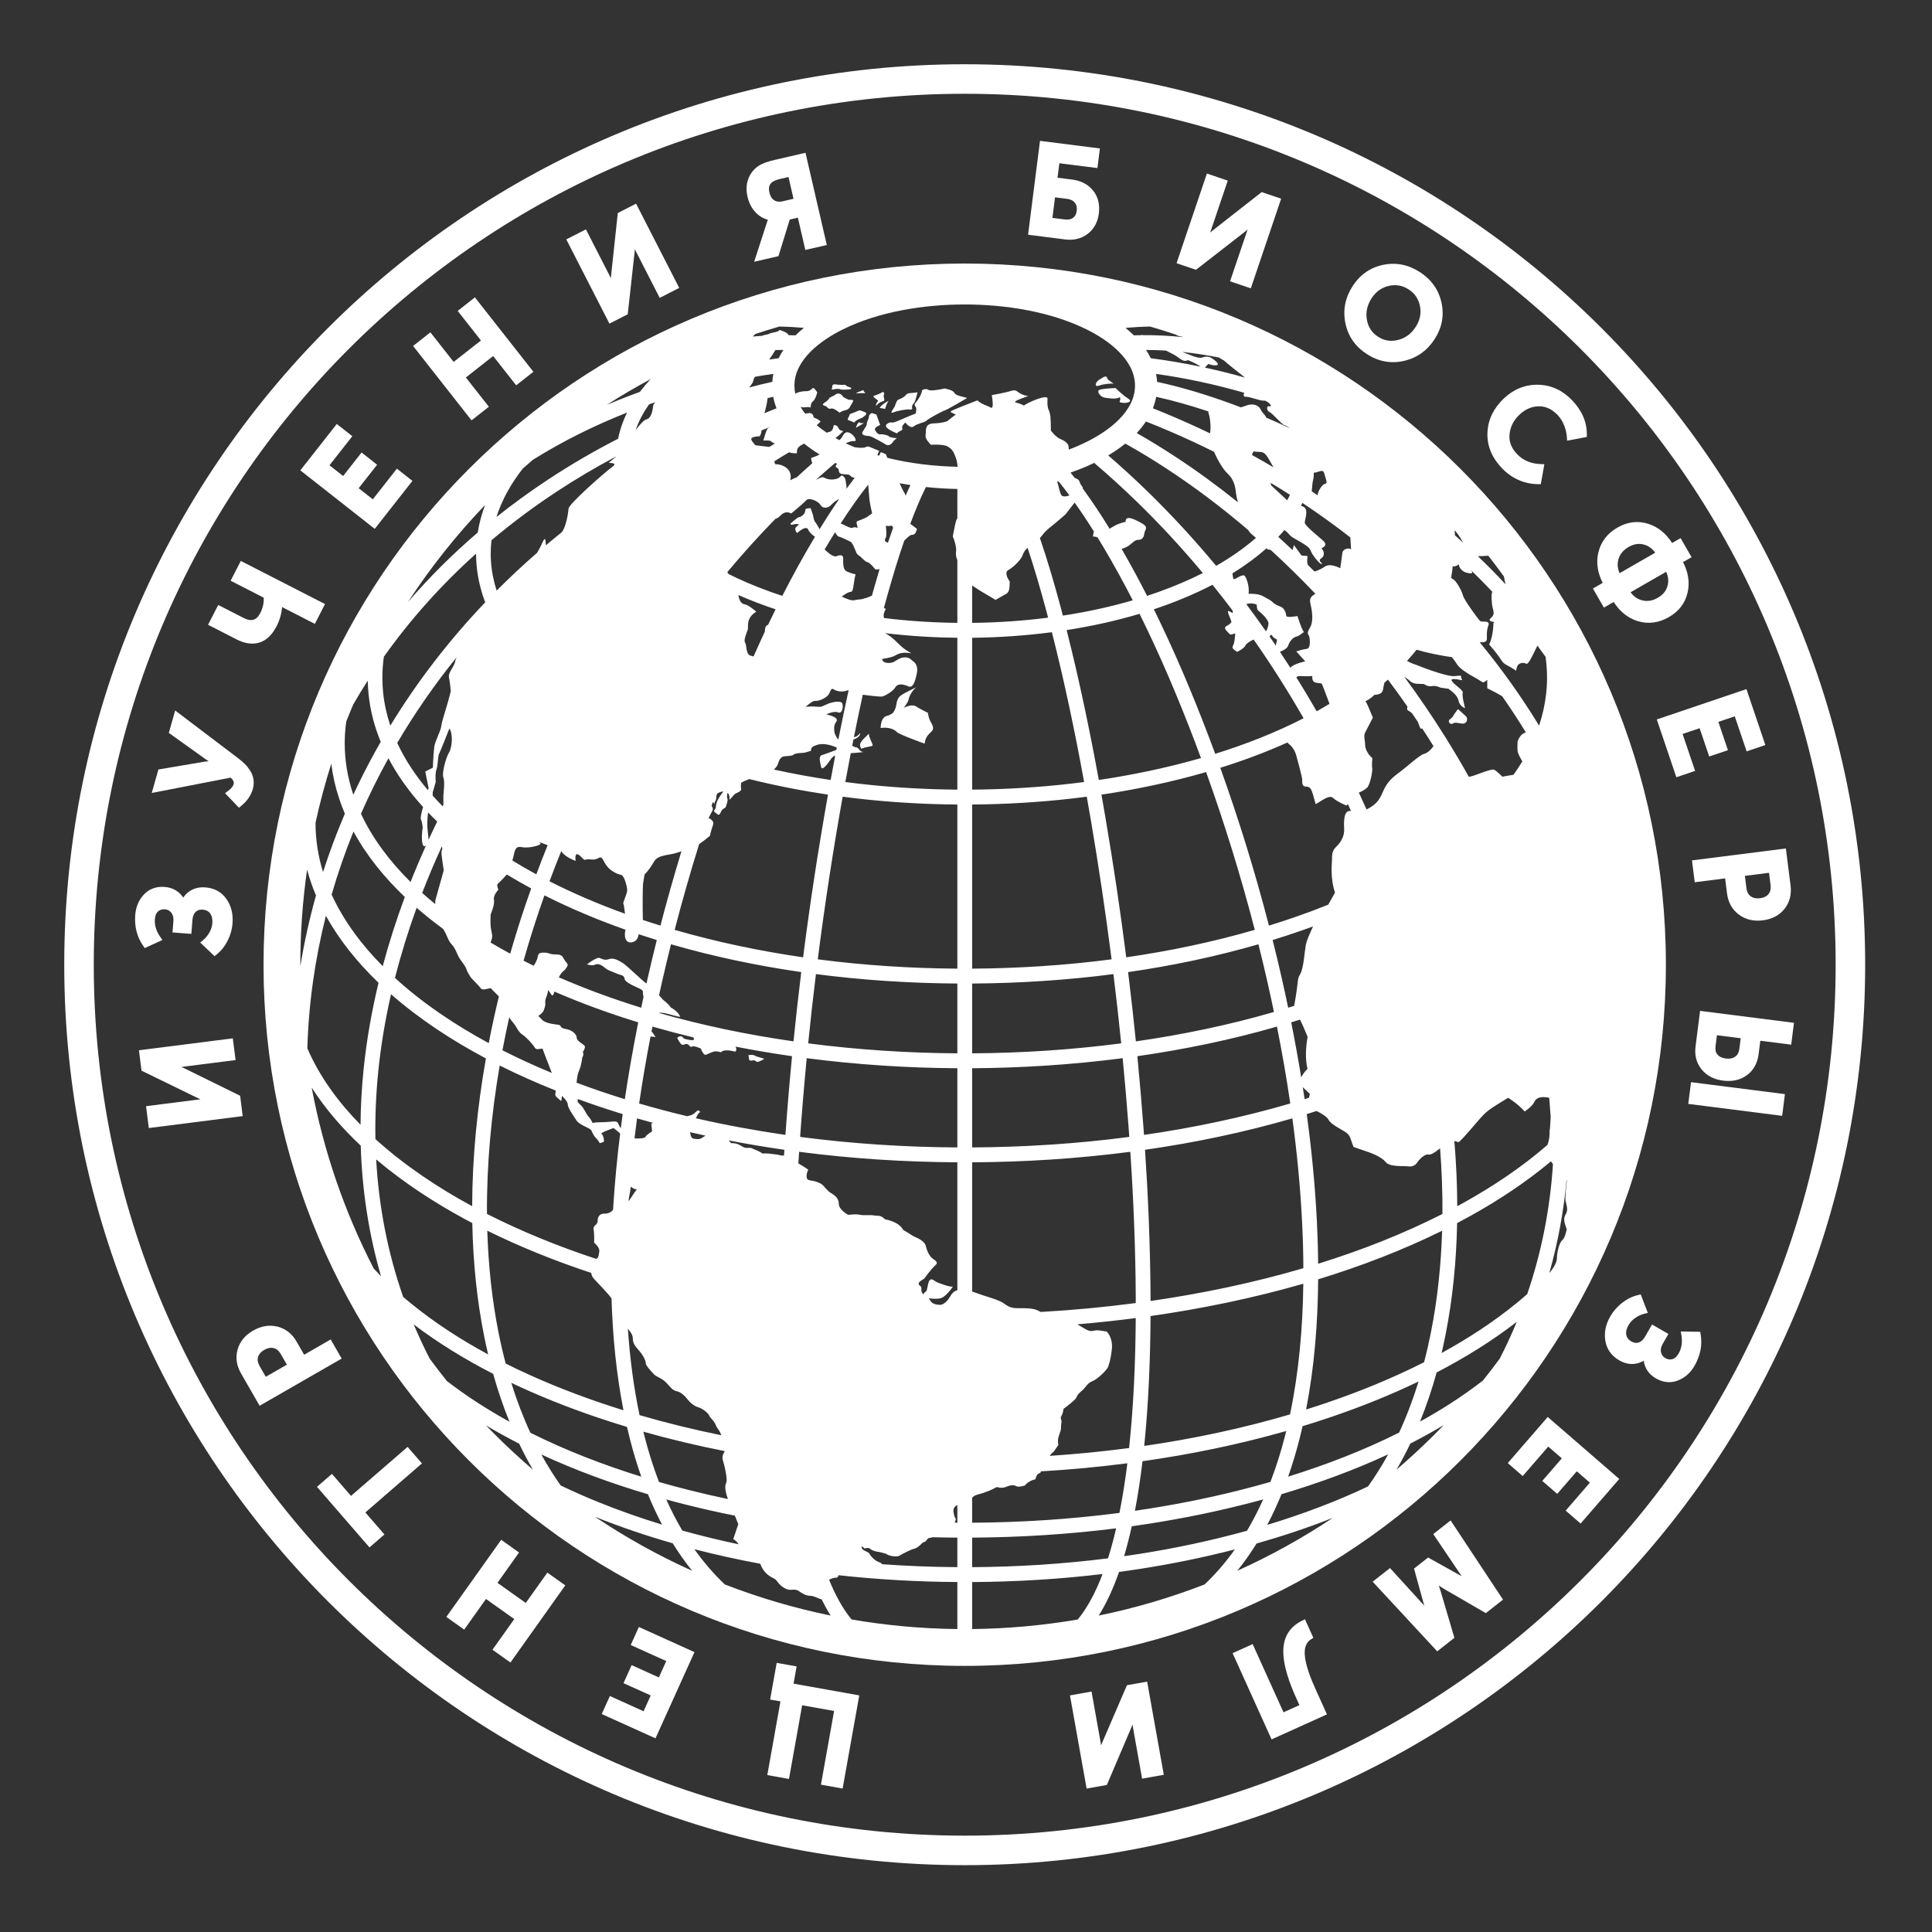
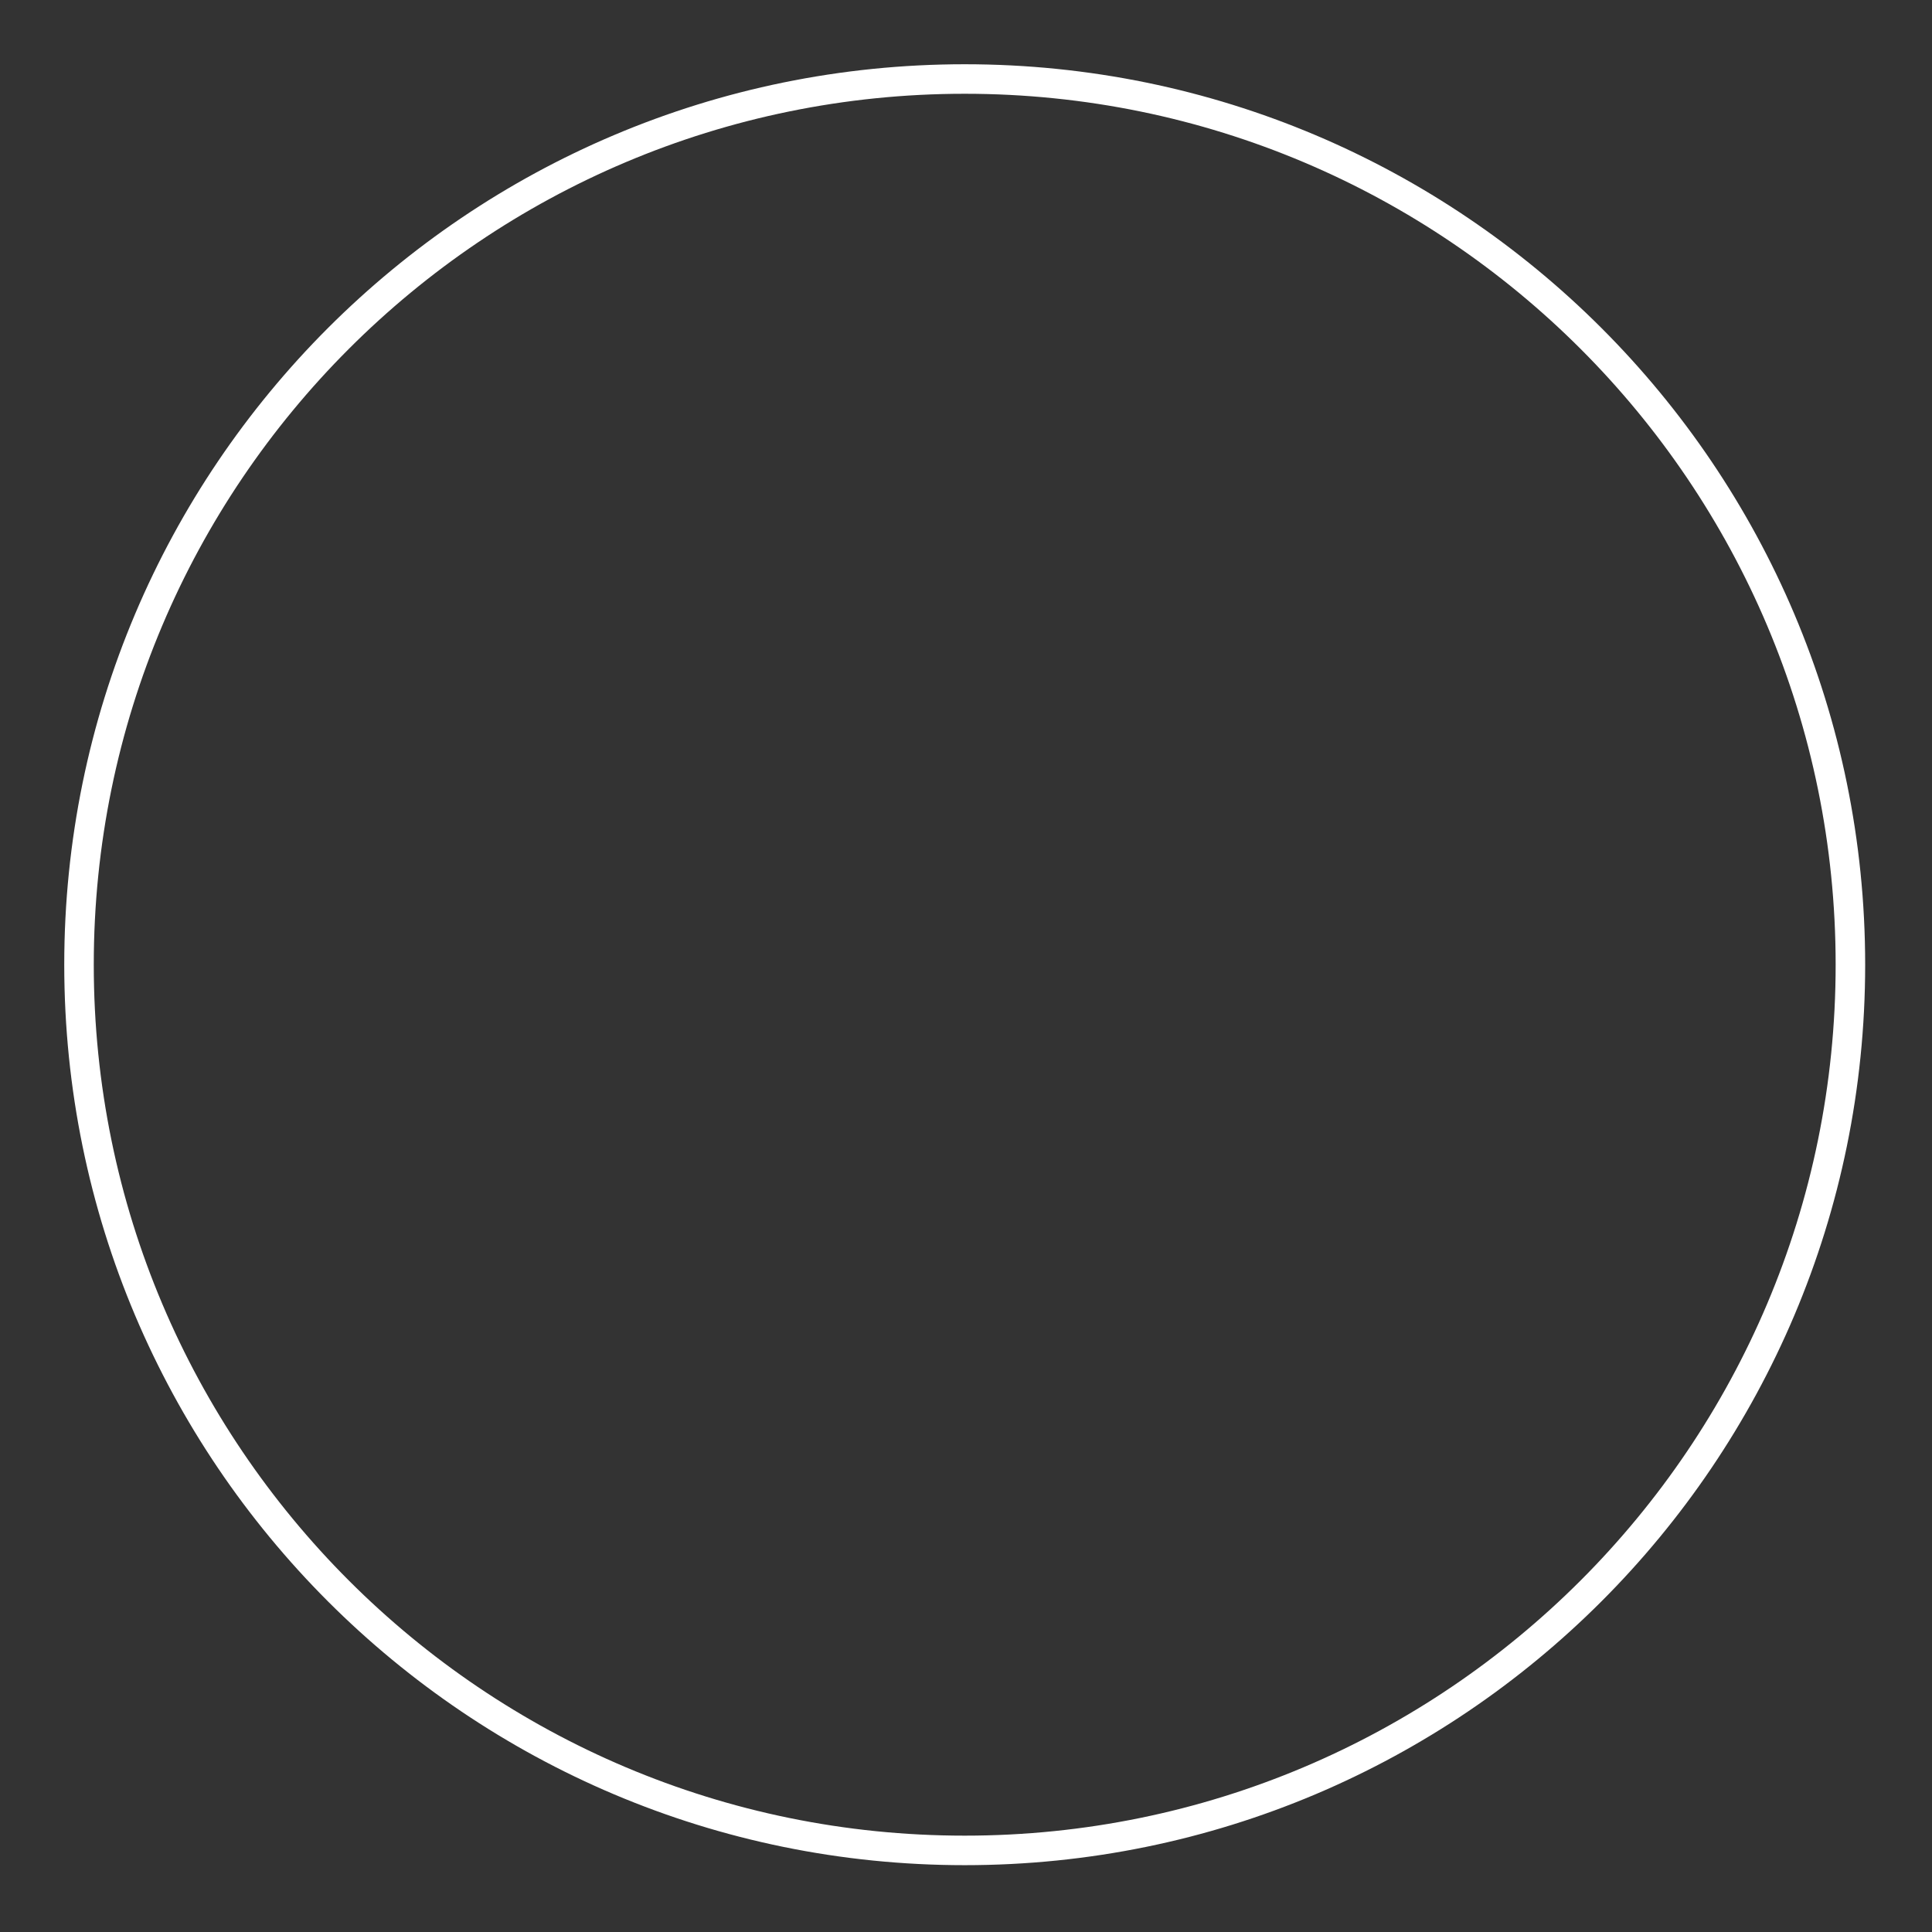
<svg xmlns="http://www.w3.org/2000/svg" width="371" height="371" viewBox="0 0 371 371" fill="none">
  <rect x="0" y="0" width="371" height="371" fill="#333333" stroke="none" />
  <path d="M185.254 15.172C279.184 15.172 355.332 91.32 355.332 185.25C355.332 279.184 279.184 355.332 185.254 355.332C91.32 355.332 15.172 279.184 15.172 185.25C15.172 91.32 91.32 15.172 185.254 15.172Z" stroke="white" stroke-width="5.669" stroke-miterlimit="22.926" />
-   <path fill-rule="evenodd" clip-rule="evenodd" d="M160.172 328.555L154.035 327.461L151.508 341.613L147.344 340.867L149.871 326.715L147.887 326.363L149.145 319.316L152.977 320L152.387 323.309L165.004 325.562L161.809 343.453L157.645 342.707L160.172 328.555ZM123.586 328.609L124.957 325.574L119.731 323.215L121.293 319.754L126.52 322.113L127.942 318.973L121.117 315.887L122.684 312.426L133.36 317.254L125.875 333.812L115.547 329.145L117.113 325.684L123.586 328.609ZM98.758 310.91L93.324 307.047L89.141 312.934L85.711 310.496L96.242 295.688L99.672 298.125L95.528 303.953L100.961 307.816L105.106 301.988L108.551 304.438L98.02 319.25L94.57 316.797L98.758 310.91ZM70.156 290.434L73.82 294.66L70.949 297.148L60.871 285.516L63.742 283.027L67.403 287.254L78.27 277.844L81.024 281.02L70.156 290.434ZM58.403 260.152L63.5 257.219L65.61 260.887L49.856 269.945L46.293 263.754C45.469 262.316 45.172 260.773 45.621 259.164C46.074 257.535 47.153 256.348 48.606 255.516C50.067 254.676 51.637 254.34 53.285 254.75C54.918 255.156 56.117 256.176 56.953 257.625L58.403 260.152ZM38.512 211.098C38.34 211.027 38.168 210.949 38 210.875L27.176 205.598L26.68 201.684L44.707 199.391L45.239 203.562L34.922 204.875L34.813 204.883C34.969 204.949 35.125 205.016 35.281 205.086L46.11 210.414L46.606 214.324L28.578 216.617L28.043 212.422L38.387 211.105L38.512 211.098ZM35.192 172.363C35.531 171.848 35.973 171.41 36.516 171.066C37.399 170.512 38.403 170.328 39.434 170.406C41.109 170.535 42.492 171.238 43.469 172.617C44.453 174 44.781 175.613 44.653 177.293C44.567 178.461 44.246 179.578 43.719 180.625C43.199 181.664 42.492 182.57 41.586 183.301L41.199 183.609L38.438 180.988L38.946 180.582C39.453 180.176 39.859 179.668 40.188 179.109C40.516 178.547 40.723 177.941 40.774 177.285C40.824 176.641 40.746 175.949 40.356 175.41C40.004 174.926 39.504 174.727 38.918 174.68C38.403 174.641 37.942 174.75 37.567 175.117C37.149 175.531 36.992 176.113 36.949 176.684L36.75 179.332L33.129 179.055L33.301 176.816C33.344 176.25 33.242 175.719 32.891 175.262C32.578 174.859 32.184 174.652 31.676 174.613C31.176 174.574 30.735 174.684 30.356 175.016C29.93 175.387 29.781 175.977 29.742 176.52C29.645 177.781 30.078 178.922 30.797 179.945L31.188 180.504L27.797 182.055L27.527 181.672C26.266 179.895 25.805 177.863 25.969 175.703C26.086 174.199 26.606 172.848 27.652 171.754C28.723 170.633 30.086 170.203 31.617 170.316C33.192 170.438 34.379 171.156 35.192 172.363ZM44.285 149.328L29.141 152.273L30.422 147.762L39.106 146.293L40.051 146.172C39.813 146.012 39.574 145.848 39.336 145.684L32.418 140.734L33.637 136.434L45.817 145.668C46.242 145.996 46.656 146.344 47.035 146.723C47.414 147.102 47.742 147.527 48.031 147.977C48.36 148.488 48.574 149.051 48.672 149.648C48.774 150.281 48.715 150.918 48.543 151.535C48.168 152.852 47.344 153.918 46.293 154.777L45.887 155.105L43.215 152.309L43.735 151.926C44.156 151.617 44.707 151.137 44.856 150.613C45.004 150.086 44.672 149.652 44.285 149.328ZM50.641 114.77L44.289 111.516L46.239 107.711L62.414 115.996L60.465 119.801L54.168 116.578C54.059 117.852 53.715 119.078 53.125 120.234C52.41 121.629 51.367 122.914 49.817 123.391C48.317 123.852 46.797 123.48 45.438 122.785L39.953 119.977L41.906 116.168L46.766 118.66C48.196 119.391 49.227 119.195 49.977 117.73C50.457 116.793 50.692 115.809 50.641 114.77ZM63.27 89.348L65.891 91.406L69.434 86.894L72.418 89.242L68.875 93.75L71.586 95.883L76.215 89.996L79.199 92.344L71.961 101.555L57.672 90.324L64.672 81.414L67.66 83.762L63.27 89.348ZM87.114 69.5L92.356 65.383L87.891 59.703L91.195 57.105L102.426 71.394L99.121 73.992L94.699 68.367L89.461 72.488L93.879 78.109L90.551 80.723L79.324 66.434L82.649 63.82L87.114 69.5ZM117.313 53.438C117.324 53.254 117.336 53.07 117.352 52.883L118.633 40.91L122.145 39.109L130.43 55.285L126.688 57.203L121.945 47.945L121.903 47.848C121.895 48.02 121.883 48.188 121.867 48.359L120.543 60.352L117.031 62.148L108.746 45.973L112.512 44.047L117.266 53.324L117.313 53.438ZM147.445 42.207C146.547 41.941 145.746 41.477 145.09 40.777C144.297 39.934 143.805 38.91 143.547 37.789C143.289 36.672 143.274 35.516 143.664 34.43C144.024 33.426 144.629 32.605 145.488 31.977C146.371 31.332 147.695 30.953 148.75 30.707L154.68 29.34L158.77 47.047L154.645 48L153.215 41.801L151.653 42.164L149.485 49.191L144.82 50.266L147.293 42.648L147.445 42.207ZM203.426 31.348L203.074 34.125L205.895 34.484C207.485 34.688 208.891 35.328 209.906 36.594C210.93 37.871 211.211 39.398 211.008 41.004C210.805 42.582 210.141 43.941 208.863 44.914C207.582 45.887 206.09 46.176 204.504 45.977L197.418 45.074L199.711 27.047L211.215 28.508L210.738 32.273L203.426 31.348ZM232.375 44.672C232.516 44.551 232.656 44.43 232.801 44.312L242.281 36.887L246.02 38.152L240.192 55.367L236.207 54.02L239.543 44.168L239.582 44.066C239.453 44.18 239.324 44.289 239.195 44.398L229.668 51.805L225.934 50.543L231.758 33.324L235.766 34.684L232.422 44.559L232.375 44.672ZM259.735 54.957C261.117 52.801 263.051 51.406 265.559 50.871C268.082 50.332 270.453 50.836 272.621 52.223C274.793 53.617 276.235 55.551 276.797 58.078C277.36 60.578 276.899 62.922 275.52 65.074C274.113 67.269 272.156 68.719 269.61 69.301C267.07 69.883 264.692 69.414 262.504 68.012C260.313 66.606 258.895 64.641 258.363 62.09C257.828 59.539 258.332 57.145 259.735 54.957ZM288.738 76.555C290.59 74.789 292.797 73.832 295.363 73.883C297.957 73.93 300.125 75.016 301.91 76.887C303.653 78.715 304.742 80.887 304.719 83.441L304.715 83.906L300.93 84.625L300.891 83.981C300.844 83.188 300.653 82.414 300.356 81.676C300.067 80.957 299.672 80.289 299.137 79.727C298.137 78.68 296.926 77.981 295.449 78.023C294.008 78.062 292.797 78.664 291.758 79.652C290.684 80.68 290.024 81.902 289.875 83.383C289.723 84.883 290.297 86.133 291.324 87.211C292.559 88.504 294.137 89.059 295.91 89.121L296.563 89.144L295.871 92.984L295.391 92.977C292.621 92.934 290.281 91.863 288.371 89.859C286.586 87.988 285.52 85.707 285.633 83.086C285.746 80.496 286.875 78.336 288.738 76.555ZM321.09 104.273L322.723 103.332L324.832 107L323.195 107.938C324.121 109.734 324.528 111.68 324.086 113.703C323.625 115.832 322.371 117.41 320.488 118.492C318.59 119.586 316.559 119.914 314.457 119.262C312.461 118.641 310.977 117.313 309.879 115.598L307.996 116.68L305.887 113.012L307.77 111.93C306.84 110.117 306.453 108.168 306.922 106.133C307.418 103.984 308.703 102.395 310.602 101.305C312.481 100.223 314.485 99.934 316.555 100.602C318.528 101.242 320 102.566 321.09 104.273ZM333.125 137.555L329.973 138.621L331.813 144.055L328.215 145.27L326.375 139.836L323.106 140.941L325.508 148.035L321.91 149.254L318.153 138.156L335.367 132.328L339 143.066L335.403 144.281L333.125 137.555ZM331.274 168.676L325.442 169.418L324.906 165.219L342.938 162.93L343.836 170.016C344.047 171.66 343.723 173.199 342.688 174.512C341.645 175.84 340.192 176.516 338.531 176.727C336.86 176.941 335.281 176.645 333.918 175.633C332.567 174.625 331.852 173.223 331.641 171.566L331.274 168.676ZM324.727 207.809L342.754 210.102L342.227 214.273L324.195 211.98L324.727 207.809ZM338.031 199.852L337.703 202.434C337.496 204.062 336.809 205.453 335.485 206.445C334.133 207.457 332.531 207.719 330.875 207.508C329.242 207.301 327.797 206.645 326.75 205.348C325.723 204.078 325.391 202.578 325.594 200.965L326.465 194.117L344.496 196.41L343.961 200.605L338.031 199.852ZM315.641 261.301C315.11 261.617 314.524 261.824 313.883 261.898C312.848 262.023 311.867 261.754 310.965 261.238C309.512 260.402 308.567 259.168 308.278 257.504C307.988 255.824 308.387 254.238 309.227 252.773C309.813 251.758 310.582 250.887 311.508 250.168C312.426 249.457 313.453 248.945 314.586 248.676L315.067 248.562L316.43 252.117L315.797 252.266C315.164 252.414 314.578 252.695 314.043 253.059C313.5 253.426 313.055 253.883 312.727 254.453C312.403 255.02 312.172 255.668 312.293 256.328C312.403 256.914 312.77 257.312 313.278 257.605C313.727 257.863 314.188 257.965 314.684 257.793C315.238 257.602 315.629 257.141 315.914 256.648L317.238 254.344L320.387 256.156L319.266 258.102C318.985 258.594 318.844 259.117 318.965 259.68C319.074 260.176 319.336 260.535 319.781 260.789C320.215 261.039 320.66 261.133 321.145 260.996C321.692 260.844 322.078 260.375 322.348 259.902C322.981 258.805 323.082 257.59 322.875 256.355L322.762 255.684L326.492 255.746L326.57 256.211C326.942 258.355 326.477 260.395 325.399 262.266C324.649 263.574 323.594 264.566 322.18 265.105C320.731 265.656 319.313 265.457 317.981 264.688C316.613 263.906 315.852 262.742 315.641 261.301ZM305.305 284.711L302.785 282.531L299.031 286.867L296.16 284.379L299.914 280.043L297.309 277.785L292.406 283.445L289.535 280.957L297.207 272.102L310.945 284L303.524 292.566L300.653 290.082L305.305 284.711ZM276.289 304.469C276.403 304.793 276.512 305.117 276.613 305.445L279.285 314.512L275.988 317.105L263.59 303.73L266.922 301.113L273.5 308.332L271.531 301.215L274.238 299.09L280.688 302.684L275.227 294.586L278.559 291.969L288.621 307.176L285.324 309.766L277.133 305.02L276.289 304.469ZM246.469 328.812L249.528 327.43L248.918 326.09C247.688 323.363 246.297 319.707 246.442 316.668C246.559 314.148 247.805 312.316 250.059 311.203L250.586 310.941L252.199 314.508L251.781 314.773C250.723 315.437 250.481 316.555 250.551 317.738C250.676 319.836 251.805 322.555 252.66 324.449L254.813 329.211L244.18 334.016L236.695 317.457L240.547 315.715L246.469 328.812ZM217.469 331.168C217.406 331.344 217.34 331.516 217.27 331.688L212.543 342.766L208.66 343.457L205.465 325.566L209.606 324.828L211.434 335.066L211.445 335.172C211.504 335.012 211.567 334.855 211.629 334.695L216.403 323.613L220.285 322.922L223.481 340.812L219.317 341.555L217.485 331.293L217.469 331.168ZM55.09 262.059L53.926 260.031C53.61 259.48 53.18 259.027 52.551 258.875C51.91 258.719 51.297 258.902 50.739 259.223C50.188 259.539 49.734 259.969 49.555 260.59C49.383 261.199 49.539 261.781 49.852 262.32L51.039 264.387L55.09 262.059ZM152.379 38.172L151.414 33.992L149.836 34.355C149.301 34.48 148.528 34.711 148.125 35.109C147.613 35.613 147.586 36.27 147.742 36.941C147.875 37.531 148.133 38.117 148.66 38.453C149.164 38.773 149.742 38.781 150.313 38.648L152.379 38.172ZM202.094 41.84L204.438 42.137C204.992 42.207 205.598 42.176 206.063 41.828C206.508 41.496 206.695 41 206.762 40.465C206.836 39.906 206.758 39.379 206.403 38.926C206.031 38.457 205.469 38.258 204.891 38.184L202.594 37.895L202.094 41.84ZM263.375 57.293C262.563 58.559 262.215 59.934 262.485 61.422C262.738 62.824 263.442 63.902 264.641 64.672C265.84 65.441 267.117 65.629 268.496 65.273C269.965 64.898 271.063 64.012 271.875 62.742C272.66 61.52 272.957 60.199 272.672 58.773C272.395 57.387 271.672 56.328 270.481 55.562C269.289 54.801 268.024 54.586 266.653 54.91C265.231 55.25 264.16 56.066 263.375 57.293ZM313.121 113.73C313.653 114.469 314.344 115.012 315.262 115.262C316.356 115.562 317.379 115.348 318.356 114.785C319.305 114.238 319.977 113.48 320.238 112.41C320.465 111.496 320.328 110.625 319.953 109.801L313.121 113.73ZM311.012 110.066L317.848 106.137C317.324 105.402 316.645 104.852 315.746 104.59C314.688 104.281 313.695 104.488 312.746 105.031C311.774 105.594 311.067 106.363 310.77 107.457C310.524 108.371 310.645 109.238 311.012 110.066ZM335.067 168.191L335.36 170.512C335.438 171.141 335.664 171.727 336.184 172.109C336.715 172.5 337.352 172.566 337.992 172.484C338.617 172.406 339.203 172.184 339.61 171.68C340.004 171.184 340.082 170.586 340.004 169.969L339.703 167.605L335.067 168.191ZM329.699 198.793L329.434 200.898C329.36 201.473 329.418 202.051 329.805 202.508C330.207 202.988 330.813 203.187 331.414 203.262C332.043 203.344 332.676 203.285 333.203 202.914C333.707 202.563 333.93 202.027 334.004 201.43L334.266 199.375L329.699 198.793Z" fill="white" />
-   <path d="M185.254 50.605C222.434 50.605 256.094 65.676 280.461 90.043C304.828 114.41 319.898 148.07 319.898 185.25C319.898 222.434 304.828 256.094 280.461 280.461C256.094 304.828 222.434 319.898 185.254 319.898C148.07 319.898 114.41 304.828 90.043 280.461C65.676 256.094 50.605 222.434 50.605 185.25C50.605 148.07 65.676 114.41 90.043 90.043C114.41 65.676 148.07 50.605 185.254 50.605ZM232.031 69.883C231.711 70.184 231.539 70.445 231.367 70.586C233.93 71.141 236.496 71.781 239.055 72.504C239.012 72.461 238.973 72.422 238.934 72.391C238.422 71.996 235.695 69.84 235.016 69.215C235.016 69.215 234.57 68.981 234.043 68.648C231.695 68.184 229.344 67.824 227.008 67.578C228.195 67.973 229.973 68.945 230.875 68.648C231.895 68.305 232.461 68.477 233.48 69.383C234.504 70.293 233.277 70.34 232.031 69.883ZM230.535 70.41L230.531 70.406C229.738 69.781 228.129 69.156 228.129 69.156C227.355 69.496 227.07 69.215 225.934 68.418C225.559 68.156 224.789 67.762 223.902 67.32C222.617 67.242 221.34 67.203 220.07 67.199C220.41 67.711 220.715 68.242 220.984 68.793C224.141 69.199 227.332 69.738 230.535 70.41ZM219.18 64.363C219.195 64.285 219.316 64.297 219.484 64.359C222.031 64.34 224.629 64.473 227.242 64.746L226.98 64.652C226.492 64.602 226.082 64.461 225.793 64.25C224.16 63.703 222.512 63.188 220.852 62.707C219.277 62.734 217.699 62.828 216.129 62.957C216.691 63.414 217.23 63.895 217.742 64.398C218.219 64.379 218.699 64.367 219.18 64.363ZM236.652 110.117L236.832 111.152C237.176 111.437 237.855 110.527 238.84 110.473C239.27 110.527 240.012 112.684 239.75 114.012L240.863 114.047C240.863 114.047 241.93 114.105 242.676 114.559C243.426 115.012 243.926 115.18 244.32 115.578C244.723 115.977 245.207 116.238 245.832 116.465C246.457 116.691 246.875 117.281 247.012 118.281C247.066 118.562 248.066 118.473 249.148 118.301C249.281 118.598 249.77 120.461 250.375 121.367C250.375 121.367 249.543 122.105 248.859 122.277C248.18 122.445 247.555 123.355 247.387 123.922C247.219 124.488 246.48 124.887 246.023 125.059C245.945 125.086 245.863 125.125 245.785 125.164C246.457 126.18 247.125 127.203 247.781 128.23C248.414 127.453 250.645 126.996 250.645 126.996C249.602 125.852 248.918 125.09 248.918 125.09C248.918 125.09 250.223 124.66 250.902 124.605C251.59 124.543 251.59 123.355 251.473 122.504C251.359 121.652 250.738 121.879 251.531 120.574C252.324 119.27 251.926 117.113 251.641 115.918C251.375 114.801 251.859 114.484 252.586 114.016C249.812 111.105 246.957 108.305 244.035 105.625C243.828 105.582 243.609 105.531 243.379 105.477L243.203 105.289C241.168 107.094 238.934 108.707 236.652 110.117ZM245.004 123.996C245.023 123.336 245.5 122.84 244.891 122.617C244.266 122.391 244.266 121.652 243.984 121.992C243.926 122.062 243.855 122.137 243.781 122.207C244.191 122.801 244.598 123.398 245.004 123.996ZM243.117 121.25C243.398 120.773 243.586 120.043 243.586 119.723C243.586 119.324 243.301 118.984 242.957 118.531C242.621 118.078 241.906 117.496 241.598 117.227C241.293 116.953 241.395 116.352 241.316 116.09C240.469 115.777 239.832 115.852 239.324 116.008C240.617 117.734 241.883 119.48 243.117 121.25ZM240.738 122.812C240.172 123.051 239.32 123.543 239.102 124.035C238.875 124.543 237.57 125.184 237.57 125.184C236.605 124.543 236.547 124.434 236.832 123.863C237.113 123.297 237.207 121.641 237.207 121.641C235.98 121.992 236.32 121.879 235.812 121.426C235.297 120.973 234.961 120.461 235.582 120.176C236.211 119.891 236.477 119.461 236.477 119.461C236.32 118.699 235.367 117.031 236.023 117.371C236.684 117.715 236.754 117.734 236.754 117.734C236.703 117.547 236.691 117.395 236.711 117.266C235.445 115.586 234.152 113.926 232.832 112.293C231.973 112.738 231.125 113.16 230.289 113.551C227.488 114.859 224.57 116.008 221.574 117.004C225.496 124.961 228.973 133.191 232.082 141.359C232.512 142.488 232.937 143.621 233.355 144.754C239.238 142.922 244.984 140.664 250.328 137.926C247.355 132.746 244.156 127.699 240.738 122.812ZM279.961 136.18C280.301 136.406 281.152 137.258 281.496 137.539C281.836 137.824 281.836 138.68 281.211 138.902C280.586 139.129 279.586 138.551 279.055 138.902C278.52 139.258 278.09 138.68 278.258 138.336C278.43 137.996 278.766 138.004 279.055 137.484C279.336 136.973 279.961 136.18 279.961 136.18ZM270.273 135.691C269.055 133.938 267.805 132.207 266.527 130.504C266.305 130.703 266.078 130.898 265.852 131.094C265.738 131.547 265.641 131.977 265.605 132.266C265.488 133.172 264.926 133.34 263.902 133.445C263.902 133.445 263.164 134.25 262.199 134.648C262.539 135.102 262.992 136.293 263.629 137.805C263.629 137.805 262.574 139.824 262.172 140.617C261.777 141.414 262.145 142.082 262.145 143.047C262.145 144.012 262.938 144.977 262.938 144.977L263.535 145.613C263.535 145.613 263.391 146.906 263.504 147.473C263.617 148.039 263.164 150.309 262.629 151.152C262.629 151.152 262.074 151.773 260.934 152.195C261.437 153.27 261.93 154.348 262.414 155.43C262.57 155.355 262.727 155.277 262.883 155.188C263.973 154.578 264.695 153.887 265.266 152.695C265.828 151.5 266.172 150.199 268.332 148.605C270.484 147.02 272.582 144.977 273.492 144.75C274.203 144.57 274.84 143.879 275.277 143.281C274.559 142.129 273.828 140.988 273.086 139.852C272.793 140.266 272.504 139.32 272.316 138.691C271.934 138.117 271.551 137.547 271.16 136.98C270.934 136.77 270.711 136.594 270.539 136.52C270.102 136.324 270.184 136.07 270.273 135.691ZM212.715 72.848C212.484 71.883 212.031 72.383 211.184 72.848C210.332 73.312 210.07 74.391 211.035 74.051C212 73.711 213.473 73.586 213.871 73.699L212.715 72.848ZM215.051 76.238C215.367 77.148 214.508 77.16 215.414 77.328C216.32 77.5 217.652 77.16 216.629 76.535C215.609 75.91 214.234 74.516 214.234 74.516C214.234 74.516 211.238 74.606 210.965 74.969C210.691 75.332 211.352 76.25 212.145 76.363C212.941 76.481 214.438 76.742 215.051 76.238ZM215.387 105.41C217.09 108.355 218.719 111.363 220.277 114.426C223.32 113.43 226.277 112.273 229.113 110.949C229.723 110.664 230.348 110.359 230.98 110.039C227.023 105.293 222.84 100.758 218.438 96.473C215.75 93.856 212.973 91.324 210.117 88.891C208.656 89.594 207.137 90.211 205.574 90.75C205.84 91.086 206.105 91.422 206.371 91.762C206.52 91.82 206.66 91.883 206.789 91.949C207.469 92.289 207.152 92.594 207.777 93.391C207.992 93.664 207.992 93.75 207.875 93.75C209.723 96.266 211.453 98.891 213.074 101.531C213.613 101.242 214.375 100.59 216.137 100.211C216.137 98.965 217.41 99.484 219.07 100.371C220.727 101.254 219.863 101.617 219.746 102.414C219.637 103.207 219.355 103.664 218.559 103.664C217.766 103.664 217.367 104.512 216.344 105.023C215.973 105.211 215.676 105.328 215.387 105.41ZM210.055 102.055C208.883 100.184 207.652 98.324 206.363 96.512C205.566 97.539 204.598 98.781 204.598 98.781C204.598 98.781 203.176 100.027 202.613 100.484C202.047 100.938 200.852 101.844 200.344 102.527C200.164 102.766 199.941 103.043 199.691 103.316C201.184 107.691 202.484 112.152 203.68 116.609C203.824 117.145 203.965 117.68 204.105 118.215C208.645 117.52 213.152 116.555 217.523 115.277C215.762 111.844 213.91 108.473 211.969 105.195C211.578 104.535 211.18 103.879 210.777 103.219C210.508 103.098 210.215 103.016 209.875 103.027C209.875 103.027 209.832 103.027 210.055 102.055ZM171.852 79.09C172.305 78.891 174.348 78.523 174.637 78.637C174.918 78.75 175.191 78.512 175.191 78.512C175.02 77.945 175.258 77.668 175.543 77.328C175.828 76.988 176.191 75.332 176.191 75.332C174.805 75.57 174.348 75.344 173.953 75.856C173.555 76.363 172.727 76.648 172.477 76.762C172.227 76.875 172.023 77.445 171.852 77.957C171.684 78.465 170.434 79.715 171.852 79.09ZM161.809 76.082C161.969 76.371 163.023 76.785 163.023 76.785C163.023 76.785 164.078 76.648 163.797 77.102C163.516 77.555 163.172 78.293 163.023 78.418C162.879 78.547 162.605 78.75 162.207 78.805C161.809 78.863 161.207 79.238 161.207 79.238C160.469 78.668 159.992 78.352 159.539 78.465C159.086 78.578 158.969 78.293 158.688 78.066C158.406 77.84 157.496 77.84 158.406 77.273C159.312 76.703 159.141 76.422 159.422 76.309C159.711 76.195 160.277 75.91 160.562 75.684C160.844 75.457 161.527 75.57 161.809 76.082ZM163.113 74.777C163.57 74.731 163.57 74.492 163.227 74.379C162.887 74.266 162.523 74.164 162.297 73.879C161.07 73.981 160.219 73.754 160.207 73.789C160.199 73.824 159.766 73.867 159.82 74.207C159.879 74.547 159.422 74.945 160.051 74.777C160.672 74.606 161.184 74.66 161.465 74.777C161.75 74.891 163.113 74.777 163.113 74.777ZM165.566 80.234C165.961 79.894 166.879 79.394 165.949 79.09C165.02 78.781 165.215 78.691 164.586 78.973C163.965 79.258 163.203 79.508 163.203 79.508C163.055 80.109 162.535 80.578 162.934 80.688C163.328 80.805 164.023 81.144 164.023 81.144C164.418 80.566 165.566 80.234 165.566 80.234ZM168.562 77.059C168.801 76.734 167.141 76.195 167.938 75.969C168.734 75.742 169.559 75.242 169.559 75.242C170.035 75.684 169.695 75.516 169.695 76.023C169.695 76.535 170.035 76.93 169.582 77.043C169.129 77.16 168.734 77.387 168.445 77.727C168.164 78.066 168.051 77.75 168.562 77.059ZM166.199 75.516C165.539 74.91 166.066 74.777 165.387 75.059C164.703 75.344 163.965 75.57 164.758 75.516C165.559 75.457 166.199 75.516 166.199 75.516ZM164.359 82.152L165.93 81.234C165.93 81.234 165.387 81.359 165.098 81.133C164.816 80.906 164.43 81.805 164.359 82.152ZM153.715 78.117C153.98 78.57 154.285 79.008 154.621 79.43C154.848 79.394 155.074 79.356 155.305 79.328C156.211 79.215 156.246 80.168 156.246 80.168C156.246 80.168 157.156 80.453 157.574 80.961L156.828 81.656C157.453 82.176 158.109 82.656 158.777 83.102C158.918 83.019 159.062 82.961 159.199 82.949C159.711 82.891 159.992 82.438 160.105 81.641C160.105 81.641 160.672 81.586 160.898 81.984C161.129 82.383 161.07 82.609 161.938 82.777C161.938 82.777 161.148 83.633 160.426 84.109C160.684 84.254 160.938 84.391 161.191 84.523C161.379 84.356 161.539 84.191 161.637 84.027C161.98 83.457 162.297 82.688 163.203 83.141C164.113 83.598 164.703 84.82 164.023 84.707C163.609 84.641 162.941 84.863 162.402 85.129C162.961 85.391 163.527 85.641 164.105 85.879C164.937 86.016 165.906 86.062 166.293 85.84C166.691 85.617 167.109 85.867 167.109 85.867C167.766 86.125 168.832 86.59 168.832 86.59C168.832 86.59 168.641 86.953 168.465 87.398L168.816 87.5C168.922 87.277 169.055 87.047 169.105 86.863C169.297 86.805 170.105 87.227 170.105 87.227C170.105 87.227 170.289 87.633 170.402 87.922C174.84 89.019 179.5 89.547 183.895 89.637C183.813 89.062 183.812 88.609 183.543 87.883C183.066 86.613 182.816 86.231 181.953 85.727C181.094 85.231 178.73 85.414 178.73 85.414C178.008 84.5 177.641 84.254 177.754 83.344C177.871 82.438 177.586 81.359 179.344 81.301C181.102 81.246 181.91 80.871 181.91 80.871C182.691 80.223 183.543 79.598 183.543 79.598C182.273 79.055 182.352 79.09 183.031 78.75C183.715 78.41 187.719 76.875 187.719 76.875C188.082 77.445 190.012 78.125 190.012 78.125C190.012 78.125 190.57 78.668 190.625 77.875C190.684 77.082 190.445 75.875 190.445 75.875C190.445 75.875 193.148 75.402 194.164 75.059C195.191 74.719 195.344 75.285 196.031 75.629C196.707 75.969 197.438 76.059 197.438 76.059C195.461 76.762 194.383 77.16 195.18 77.328C195.973 77.5 196.617 77.875 196.617 77.875C197.504 77.215 201.066 75.695 201.16 76.512C201.16 76.512 201.023 78.012 201.363 78.691C201.703 79.375 201.797 80.188 201.797 82.688C201.797 82.688 202.727 83.914 203.52 84.254C204.313 84.594 205.223 85.047 205.223 85.957C205.223 86.086 205.23 86.211 205.25 86.332C206.453 85.879 207.621 85.375 208.746 84.812C212.777 82.805 217.953 79.098 217.953 74.055C217.953 69.016 212.777 65.309 208.746 63.301C201.75 59.812 193 58.465 185.25 58.465C177.5 58.465 168.75 59.812 161.758 63.301C157.727 65.309 152.551 69.016 152.551 74.055C152.551 74.586 152.609 75.098 152.715 75.598C152.82 75.555 152.922 75.508 153.012 75.457C153.523 75.172 154.547 75.117 154.547 75.117C154.547 75.117 155.398 75.231 155.852 74.719C156.301 74.207 156.473 74.777 156.938 75.332C156.938 75.332 156.645 76.594 156.191 76.988C155.734 77.387 155.734 77.5 155.668 78.238C155.668 78.238 155.109 78.125 154.828 78.18C154.57 78.234 154.02 78.285 153.715 78.117ZM169.98 78.523C170.094 77.957 170.426 77.195 170.648 76.969C169.246 77.668 168.922 78.328 168.922 78.328L169.98 78.523ZM171.57 84.707C171.34 85.16 170.719 85.727 170.152 85.391C169.582 85.047 167.426 83.797 166.973 83.742C166.52 83.688 165.215 83.688 165.668 82.891C166.121 82.098 166.461 81.812 166.461 81.359C166.461 80.906 166.859 80.453 166.859 80C166.859 79.543 167.426 79.316 167.426 79.316L168.289 79.598L169.016 81.598C168.164 81.984 167.824 82.269 168.109 82.723C168.391 83.176 168.672 83.457 169.074 83.402C169.469 83.344 170.547 83.57 170.719 83.797C170.887 84.027 172.082 84.195 172.25 84.082L171.57 84.707ZM177.098 74.879C176.926 75.957 176.055 77.102 175.828 77.328C175.598 77.555 175.543 77.785 175.828 78.125C176.109 78.465 175.828 79.418 175.828 79.418C173.785 80.168 171.625 81.301 171.285 81.133C170.945 80.961 169.641 81.527 170.324 82.152C171.004 82.777 172.285 83.231 172.285 83.231C172.398 82.777 173.5 82.723 173.273 82.269C173.047 81.812 173.848 81.133 173.848 81.133C173.848 81.133 174.805 82.438 175.488 81.867C176.168 81.301 177.629 81.121 177.914 80.781C178.199 80.438 180.988 78.918 181.445 78.805C181.898 78.691 185.723 76.422 185.723 76.422C183.715 75.91 183.543 75.856 183.203 75.344C182.859 74.832 181.363 74.606 181.363 74.606C180.195 74.891 178.551 75.117 178.211 74.832C177.871 74.547 177.098 74.879 177.098 74.879ZM203.309 92.473C203.207 92.477 203.098 92.484 202.973 92.492C203.176 92.766 203.348 93.957 203.688 94.867C203.918 95.473 204.621 95.394 205.371 95.144C204.699 94.234 204.012 93.344 203.309 92.473ZM197.328 105.203C196.914 105.551 196.578 105.984 196.371 106.613C196.031 107.633 194.328 109.109 193.645 109.453C192.965 109.793 193.27 110.801 193.895 111.652C193.871 112.969 193.828 113.672 193.258 114.012C192.691 114.352 191.172 115.191 191.172 115.191C189.957 114.445 188.027 113.363 187.574 113.023C187.359 112.863 187.016 112.676 186.684 112.441V119.609C191.449 119.559 196.363 119.238 201.27 118.609C201.16 118.188 201.047 117.766 200.934 117.344C199.844 113.277 198.664 109.207 197.328 105.203ZM183.84 107.555C183.547 106.906 183.527 106.328 183.602 105.816C183.715 105.023 183.09 103.207 183 103.117C182.906 103.027 183.09 102.414 183.262 101.504C183.398 100.781 183.531 99.945 183.84 99.523V93.898C181.859 93.859 179.832 93.738 177.805 93.523C176.664 95.812 175.68 98.234 174.797 100.605C175.355 100.965 176.098 101.574 176.098 101.574C175.828 102.469 175.598 102.699 175.145 102.699C174.723 102.699 174.102 103.379 173.652 103.801C172.434 107.332 171.352 110.922 170.348 114.516C170.137 115.262 169.934 116.012 169.73 116.762L170.105 116.918C169.711 117.621 169.59 118.176 169.766 118.68C174.504 119.262 179.238 119.559 183.84 119.609V107.555ZM151.539 86.84C150.578 87.41 149.621 87.996 148.676 88.594C148.762 88.883 148.855 89.133 148.855 89.133C150.289 89.133 152.273 90.043 151.766 92.223C152.16 91.992 152.594 91.809 153.012 91.644C153.992 90.734 154.98 89.836 155.98 88.953C155.746 88.363 155.758 87.953 155.758 87.953C156.594 87.652 157.078 87.473 157.375 87.262C156.352 86.637 155.352 85.945 154.41 85.184C154.156 85.324 153.906 85.465 153.652 85.609C153.613 85.652 153.566 85.695 153.523 85.727C153.066 86.07 153.012 86.465 153.035 87.047C153.035 87.047 152.02 87.086 151.539 86.84ZM147.906 81.961C147.344 82.195 146.781 82.434 146.219 82.672C146.191 83.465 145.859 83.777 145.859 83.777C144.32 83.867 143.957 84.141 144.5 84.82C145.043 85.5 145.043 85.5 145.043 85.5C145.715 85.582 146.797 85.715 147.734 85.824C148.09 85.606 148.449 85.383 148.805 85.164C148.617 85.109 148.441 85.031 148.301 84.934C147.902 84.652 148.074 84.539 146.59 84.594C146.59 84.594 146.887 83.516 147.055 83.062C147.223 82.609 147.336 82.211 147.68 82.098C147.738 82.074 147.816 82.027 147.906 81.961ZM161.07 90.269C161.07 89.812 160.176 89.769 160.574 89.312C160.637 89.242 160.695 89.156 160.75 89.062L160.387 88.891C159.137 89.953 157.906 91.031 156.691 92.129C158.172 91.43 157.844 91.598 158.688 91.914C159.594 92.254 160.957 92.062 161.387 91.496C161.82 90.926 162.32 91.973 162.32 91.973C162.32 91.973 162.434 92.539 162.543 93.332C162.566 93.496 162.559 93.688 162.52 93.891C163.043 93.176 163.574 92.469 164.113 91.769C163.746 91.676 163.441 91.551 163.344 91.406C163.113 91.066 162.629 91.117 161.98 91.066C161.332 91.008 161.07 90.836 161.07 90.269ZM172.746 92.793C173.055 93.488 173.473 94.344 173.555 94.469C173.637 94.586 173.828 94.82 173.895 95.203C174.195 94.508 174.504 93.82 174.828 93.144C174.133 93.039 173.437 92.922 172.746 92.793ZM171.5 101.348L171.285 100.938C170.434 101.105 170.105 100.938 170.105 100.938C170.219 101.676 170.262 103.094 170.094 103.266C169.926 103.434 169.82 103.91 170.105 104.023C170.184 104.055 170.332 104.141 170.5 104.242C170.824 103.273 171.156 102.309 171.5 101.348ZM168.906 109.273C168.477 109.395 168.109 109.391 168.051 109.281C167.141 108.199 166.801 107.977 166.461 107.918C166.121 107.859 165.441 106.988 164.93 106.672C164.418 106.352 164.418 105.988 164.25 105.648C164.078 105.309 163.738 104.227 163.285 104.004C162.828 103.773 161.41 103.094 161.07 103.039C160.73 102.98 160.391 102.242 160.391 102.242L160.363 102.203C160.012 102.766 159.668 103.328 159.324 103.891C158.996 104.43 158.672 104.973 158.348 105.52C158.922 106 159.961 107.113 160.73 106.781C161.527 106.441 161.922 106.672 161.922 107.238C161.922 107.805 161.797 109.258 162.48 109.656C163.16 110.051 164.293 110.289 164.293 110.289C163.852 111.891 163.957 113.648 163.387 113.648C162.816 113.648 161.637 114.559 161.637 114.559C164.023 115.691 163.84 115.172 164.93 115.125C165.852 115.086 167.07 114.551 167.434 114.383L167.609 113.75C168.027 112.254 168.461 110.762 168.906 109.273ZM161.426 100.531C161.465 100.543 161.516 100.559 161.57 100.574C162.078 100.742 163.344 101.562 163.738 101.336C164.137 101.105 164.66 101.391 164.66 101.391C164.703 100.77 164.18 100.199 164.75 100.027C165.316 99.859 166.402 99.348 166.402 99.348L167.473 98.574C166.918 96.285 166.918 95.43 166.918 95.43L166.715 93.062C164.832 95.449 163.074 97.973 161.426 100.531ZM155.168 101.617C154.719 100.996 153.695 101.844 153.066 102.355C153.066 102.355 152.84 102.187 152.73 101.73C152.613 101.277 153.066 101.105 153.41 100.711C153.41 100.711 153.125 100.551 152.613 100.652C152.105 100.758 151.934 100.883 151.766 100.574C151.766 100.574 153.238 99.234 153.469 99.293C153.695 99.348 154.547 98.781 154.602 98.215C154.656 97.644 154.719 97.644 155.668 97.578C155.668 97.578 155.961 98.441 156.078 98.781C156.191 99.121 156.246 100.027 156.645 100.371C156.863 100.699 157.16 101.156 157.371 101.633C158.57 99.688 159.824 97.738 161.145 95.832C160.531 96.078 160.004 96.555 159.484 97.078C158.914 97.644 157.895 97.644 157.555 96.965C157.215 96.285 155.34 95.43 154.828 96.059C154.453 96.512 152.074 98.496 151.953 98.594C150.59 97.961 150.039 98.918 149.492 99.348C149.34 99.469 149.125 99.562 148.898 99.637C145.691 102.922 142.609 106.344 139.652 109.879C139.746 109.977 139.828 110.098 139.91 110.234C140.496 110.527 141.07 110.805 141.637 111.066C144.395 112.344 147.273 113.457 150.227 114.426C152.203 110.547 154.289 106.75 156.5 103.07C155.918 102.715 155.297 102.062 155.168 101.617ZM145.047 64.137C144.898 64.277 144.723 64.445 144.535 64.621C145.156 64.566 145.777 64.523 146.395 64.484C146.801 64.238 147.238 64.324 147.68 64.106C148.359 63.766 149.563 63.801 149.676 63.348C150.883 63.727 151.258 64.019 151.449 64.363C151.891 64.371 152.328 64.383 152.762 64.398C153.273 63.895 153.812 63.414 154.375 62.957C152.805 62.828 151.227 62.734 149.652 62.707C148.105 63.156 146.57 63.633 145.047 64.137ZM148.906 67.219C148.848 67.293 148.801 67.367 148.766 67.434C148.645 67.676 148.207 68.328 147.699 69.043C148.309 68.953 148.914 68.871 149.52 68.793C149.789 68.242 150.094 67.711 150.434 67.199C149.926 67.199 149.418 67.207 148.906 67.219ZM144.98 72.352C144.816 72.574 144.707 72.805 144.672 73.074C144.621 73.434 144.242 73.953 143.844 74.41C145.328 74.012 146.816 73.648 148.309 73.328C148.34 72.805 148.406 72.297 148.504 71.801C147.332 71.965 146.16 72.148 144.98 72.352ZM147.398 76.445C147.309 77.422 147.051 78.426 146.797 79.344C147.566 79.023 148.34 78.711 149.117 78.402C148.84 77.695 148.625 76.961 148.484 76.199C148.121 76.277 147.758 76.363 147.398 76.445ZM141.797 114.27C141.926 115.117 142.219 115.926 142.969 116.035C143.762 116.148 145.227 117.461 145.227 117.461C143.137 118.758 143.773 120.367 143.59 120.914C143.406 121.461 142.738 122.957 143.082 123.41C143.422 123.863 143.156 125.66 144.16 125.906C144.398 125.969 144.574 126.02 144.699 126.062C145.406 124.473 146.129 122.887 146.867 121.309C146.887 120.711 146.961 120.195 147.406 120.004L147.5 119.965C147.969 118.977 148.449 117.988 148.934 117.004C146.496 116.195 144.109 115.285 141.797 114.27ZM169.973 121.586C171.523 122.441 172.266 123.418 173.102 124.148C174.012 124.945 175.027 125.453 175.027 125.453C172.984 125.113 172.422 125.625 171.738 125.961C171.063 126.305 169.383 126.543 169.383 126.543C169.469 127.27 170.324 127.383 171.117 127.27C171.91 127.156 172.555 126.316 173.555 126.246C174.555 126.18 174.699 126.477 175.426 127.043C176.152 127.609 176.223 128.52 176.055 129.312C175.883 130.105 175.488 132.266 174.465 131.812C173.441 131.355 172.375 131.195 171.926 131.992C171.469 132.785 169.945 133.602 169.469 133.738C169.035 133.863 166.156 133.473 165.68 133.406C165.086 136.117 164.52 138.832 163.977 141.547C164.32 141.543 164.746 141.324 165.16 140.777C165.16 140.777 165.293 141.344 164.383 141.797C164.211 141.887 164.043 141.953 163.887 142L163.652 143.195C163.988 143.398 164.254 143.535 164.359 143.5C164.703 143.387 165.16 144.293 165.473 144.34C165.793 144.387 166.348 144.406 164.137 144.578C163.871 144.602 163.617 144.617 163.371 144.633C163.02 146.449 162.68 148.266 162.344 150.078L162.328 150.172C164.027 150.395 165.711 150.586 167.367 150.754C172.844 151.301 178.34 151.59 183.84 151.633V122.473C179.301 122.422 174.641 122.141 169.973 121.586ZM162.961 132.527C162.855 132.543 162.758 132.57 162.66 132.605C161.41 133.059 160.391 132.535 160.391 132.535C159.711 132.152 159.711 132.094 159.258 133.113C158.801 134.137 156.984 134.703 156.531 134.59C156.078 134.477 154.719 135.723 154.719 135.723C157.441 135.5 157.098 136.066 158.461 135.383C159.82 134.703 161.527 134.508 161.75 135.078C161.98 135.645 161.75 137.145 160.957 136.801C160.164 136.465 158.664 137.168 158.664 137.168C160.391 137.598 161.07 138.031 160.5 138.734C159.938 139.438 160.277 140.777 160.277 140.777C160.277 140.777 160.57 141.652 160.988 142.004C161.613 138.844 162.266 135.68 162.961 132.527ZM160.391 145.078C160.055 145.227 159.785 145.426 159.594 145.715C158.914 146.734 157.836 148.152 157.668 147.246C157.496 146.34 157.098 145.203 157.895 144.977C158.441 144.816 159.809 144.309 160.598 144.008L160.684 143.551C159.336 142.957 157.859 142.648 156.699 143.105C156.25 143.281 155.621 143.5 155.758 144.16C155.758 144.16 154.547 144.578 154.148 144.578C153.746 144.578 152.676 144.637 152.387 144.918C152.105 145.203 151.195 145.145 150.496 145.25C149.984 145.363 149.664 145.828 149.492 146.395C149.344 146.906 149.187 147.23 148.617 147.777C152.273 148.582 155.922 149.246 159.508 149.777L159.547 149.566C159.824 148.07 160.102 146.574 160.391 145.078ZM143.895 149.605C143.367 149.789 142.68 150.078 142.32 150.332C142.32 150.332 142.207 151.082 142.32 151.422C142.434 151.762 142 152.07 141.438 152.297C140.867 152.523 140.867 152.863 140.047 153.602C140.047 153.602 140.23 152.68 139.719 152.238C139.719 152.238 139.504 152.922 139.676 153.316C139.848 153.715 139.504 154.508 139.391 154.906C139.277 155.305 138.77 155.133 138.426 155.93C138.09 156.723 137.918 156.496 137.348 156.043C136.781 155.59 137.461 155.477 137.461 155.02C137.461 154.566 137.746 153.773 137.746 153.773C137.746 153.773 138.203 152.922 138.598 152.41C138.996 151.902 138.875 151.934 138.426 152.07C137.984 152.207 137.633 152.332 137.578 152.805C137.523 153.285 137.578 153.43 137.348 153.828C137.125 154.227 137.203 154.781 137.18 154.453C137.172 154.293 137.074 154.164 136.891 154.008L136.656 154.699C136.758 154.937 136.84 155.137 136.875 155.234C136.988 155.574 136.555 156.043 136.055 157.145C136.055 157.145 136.281 157.051 136.781 157.598C137.281 158.141 136.668 158.711 136.328 160.504C136.328 160.504 134.891 161.687 134.258 162.086C132.555 167.539 130.984 173.035 129.555 178.559C137.586 180.887 145.863 182.621 154.219 183.832C155.555 173.359 157.152 162.926 159 152.594C154.031 151.852 148.945 150.867 143.895 149.605ZM130.852 163.484C130.488 163.609 130.133 163.723 129.801 163.816C128.211 164.27 126.406 164.156 125.613 165.406C125.613 165.406 124.75 166.996 123.785 167.902C123.785 167.902 123.617 168.809 123.5 169.605C123.391 170.398 123.391 174.258 123.445 176.527L123.449 176.656C124.57 177.031 125.695 177.395 126.828 177.742C128.066 172.969 129.41 168.211 130.852 163.484ZM122.645 179.402C122.477 180.262 122.223 180.621 121.684 180.844C120.383 181.387 119.703 180.262 120.109 178.531C114.98 176.719 109.688 174.531 104.547 171.934C104.223 172.84 103.91 173.75 103.602 174.66C102.512 177.867 101.488 181.145 100.543 184.484C101.191 184.816 101.84 185.137 102.484 185.449C102.719 185.098 103.16 184.371 103.242 183.789C103.355 183 103.73 182.898 104.66 182.941C105.59 182.988 105.457 183.281 106.816 183.281C108.18 183.281 108.012 183.906 108.578 184.586C109.145 185.27 109.121 185.293 108.691 185.949C108.262 186.605 107.953 186.402 107.328 187.652L107.297 187.664C112.402 189.891 117.703 191.832 123.133 193.512C123.281 192.816 123.426 192.129 123.574 191.445L123.562 191.398C123.332 190.488 123.719 190.32 122.98 189.922C122.242 189.527 120.039 188.73 119.93 187.938C119.812 187.141 119.109 187.301 118.336 186.914C117.566 186.527 116.852 186.449 116.055 185.766C115.266 185.086 114.648 185.039 114.195 185.27C113.742 185.496 112.719 185.199 112.719 185.199C113.516 184.52 114.648 183.906 114.988 183.93C115.328 183.953 116.012 184.531 116.918 184.188C117.824 183.852 118.734 184.414 119.586 184.926C120.363 185.395 123.16 188.164 124.137 188.875C124.227 188.477 124.316 188.082 124.406 187.691C124.953 185.297 125.523 182.902 126.121 180.516C124.957 180.156 123.797 179.785 122.645 179.402ZM120.02 175.465C119.914 174.52 119.793 173.676 119.711 173.574C119.531 173.352 120.434 171.715 120.434 170.945C120.434 170.172 119.848 168.176 119.348 168.039C118.852 167.902 117.031 167.449 116.078 165.586C115.125 163.727 115.309 165.223 113.535 165.043C111.766 164.859 112.719 165.633 111.449 164.406C110.18 163.18 110.543 165.316 110.543 165.316C110.543 165.316 108.562 164.668 107.766 163.453C106.988 165.371 106.242 167.301 105.527 169.234C110.312 171.672 115.238 173.738 120.02 175.465ZM105.164 162.301C104.195 161.918 103.098 161.504 103.641 161.773C104.551 162.227 101.598 162.965 100.234 162.68C98.875 162.398 98.863 163.406 98.59 164.496C98.519 164.77 98.457 165.008 98.387 165.238C99.894 166.168 101.43 167.055 102.988 167.898C103.688 166.027 104.414 164.156 105.164 162.301ZM97.332 167.934C96.891 168.414 96.109 169.254 95.832 169.492C95.434 169.832 95.356 169.832 95.695 170.852C95.695 170.852 94.731 171.875 94.844 172.668C94.957 173.465 94.785 174.145 94.219 175.621C94.219 175.621 94.109 177.207 94.277 178.344C94.438 179.43 94.754 179.684 94.195 180.988C95.453 181.738 96.715 182.453 97.973 183.133C98.887 179.949 99.867 176.816 100.906 173.746C101.262 172.699 101.629 171.652 102.004 170.605C100.422 169.754 98.863 168.863 97.332 167.934ZM106.449 190.41C106.406 190.746 106.316 191.043 106.004 191.191C106.004 191.191 105.625 190.602 105.273 190.102C105.273 190.102 105.172 190.887 104.891 191.512C104.488 192.395 104.922 192.719 104.551 193.609C104.426 193.906 104.492 194.348 103.367 195.098C103.367 195.098 103.867 195.539 104.094 195.824C104.32 196.105 105.117 196.504 106.422 196.676C107.727 196.848 107.441 196.789 107.727 197.184C108.012 197.582 108.578 197.527 109.258 197.754C109.98 197.992 110.734 198.66 110.734 199.23C110.734 199.797 111.473 200.195 111.926 200.535C112.379 200.875 112.437 200.93 112.152 201.668C111.641 202.062 112.324 202.293 111.812 203.09C111.812 203.09 111.641 204.563 111.246 205.473C110.848 206.379 110.848 206.891 110.734 207.742C110.727 207.801 110.719 207.855 110.715 207.91C113.641 209.008 116.555 210 119.422 210.898L119.984 211.074C120.688 206.324 121.508 201.652 122.402 197.121C122.34 197.047 122.359 197.012 122.426 197.004L122.559 196.32C117.039 194.625 111.645 192.664 106.449 190.41ZM110.91 211.027L110.961 211.09C110.848 211.543 110.902 211.656 111.531 212.223C112.152 212.793 112.492 213.867 113.121 214.551C113.742 215.23 113.672 215.777 113.992 215.617C114.309 215.457 115.785 215.57 117.262 215.402C118.734 215.23 118.508 215.457 118.961 216.254C119.047 216.402 119.125 216.535 119.211 216.668C119.328 215.754 119.449 214.844 119.574 213.938C119.246 213.836 118.918 213.734 118.594 213.633C116.059 212.84 113.488 211.973 110.91 211.027ZM119.086 217.672C118.516 217.129 117.805 216.617 117.805 216.617C117.031 216.934 116.125 217.215 115.785 217.445C115.445 217.672 115.445 217.613 115.445 217.613C116.012 218.184 115.953 219.035 115.988 219.16C116.023 219.285 115.328 219.488 115.172 219.52C114.648 218.578 114.25 218.41 114.137 218.184C114.023 217.957 113.742 217.559 113.625 217.215C113.516 216.875 113.121 216.707 112.551 216.426C111.98 216.141 111.016 215.687 110.676 215.121C110.336 214.551 109.031 212.793 109.031 212.109C109.031 211.43 107.906 210.441 107.906 210.441C107.84 211.203 107.828 211.602 107.543 211.258C107.262 210.922 106.477 210.578 106.645 209.953C106.684 209.816 106.711 209.629 106.727 209.426C103.102 207.98 99.488 206.379 95.957 204.613C94.34 214.035 93.445 223.641 93.512 233.109C100.176 236.492 107.23 239.348 114.465 241.738C114.973 241.57 114.949 241.031 115.047 240.543C115.164 239.953 115.082 239.59 114.086 238.59C114.086 238.59 114.164 237.047 113.992 236.137C113.824 235.23 114.766 235.324 114.766 234.414C114.766 233.504 115.297 233.031 116.066 233.051C116.633 233.066 117.281 232.895 117.723 232.324C118.02 227.418 118.488 222.516 119.086 217.672ZM105.969 206.039C105.164 204.039 104.184 201.363 104.184 201.363C103.187 201.441 102.984 201.656 102.641 201.09C102.301 200.523 101.086 199.172 100.293 198.66C99.496 198.152 99.156 197.074 98.59 196.449C98.309 196.141 98.031 195.754 97.789 195.355C97.32 197.453 96.883 199.562 96.484 201.688C99.594 203.27 102.773 204.715 105.969 206.039ZM95.801 191.34C95.062 190.598 94.195 189.742 94.195 189.742C92.461 190.207 92.461 189.98 92.121 189.527C91.777 189.07 90.477 187.879 90.305 187.539C90.133 187.195 89.738 186.687 89.566 186.117C89.394 185.551 88.828 184.871 88.316 184.133C87.805 183.395 87.465 182.09 86.785 181.41C86.106 180.73 85.762 179.535 85.535 179.141C85.426 178.945 85.262 178.688 85.106 178.391C83.352 177.102 81.641 175.742 80.004 174.316C78.387 178.773 76.996 183.27 75.848 187.789C81.137 192.625 87.305 196.773 93.852 200.309C94.434 197.293 95.086 194.301 95.801 191.34ZM83.598 173.629C83.547 173.332 83.57 173.008 83.664 172.668C83.836 172.047 85.211 167.129 85.211 167.129C84.801 164.496 84.684 163.531 84.856 163.25C84.988 163.023 84.945 162.832 84.84 162.539C83.488 165.488 82.231 168.469 81.07 171.469C81.894 172.207 82.738 172.926 83.598 173.629ZM85.019 154.836C85.051 154.742 85.09 154.637 85.141 154.508V152.609C85.141 152.609 85.481 150.082 85.141 149.289C84.801 148.492 85.652 145.43 86.219 144.52C86.785 143.613 87.07 141.004 86.297 139.891C86.297 139.891 84.484 144.5 84.301 144.793C84.117 145.09 84.062 147.133 83.836 147.699C83.609 148.266 83.609 149.062 83.664 150.199L83.098 152.125C83.098 152.125 83.106 152.398 83.086 152.785C83.711 153.48 84.356 154.164 85.019 154.836ZM82.215 156.02C82.012 157.191 82.019 158.828 82.133 159.617C82.234 160.344 82.277 160.934 82.293 161.273C82.832 160.102 83.383 158.934 83.953 157.766C83.359 157.195 82.781 156.613 82.215 156.02ZM81.816 162.324C81.637 162.504 81.441 162.598 81.305 162.41C80.965 161.957 80.941 160.414 81.168 158.938C81.168 158.938 81.109 157.914 80.828 157.348C80.691 157.078 80.918 156.109 81.242 154.973C80.867 154.559 80.496 154.137 80.137 153.715C78.004 151.203 76.113 148.5 74.594 145.609L74.555 145.68C72.644 149.129 70.894 152.66 69.316 156.262C71.578 161.102 74.91 165.469 78.84 169.363C79.773 167.004 80.766 164.656 81.816 162.324ZM82.191 151.754C82.231 151.605 82.269 151.465 82.301 151.332L81.664 148.152C81.664 148.152 81.664 148.152 83.121 147.426C83.121 147.426 83.223 144.68 83.391 143.434C83.562 142.184 84.629 140.438 84.742 139.414C84.856 138.391 85.82 135.781 86.57 132.719C86.57 132.719 86.375 130.789 86.203 129.992C86.035 129.199 87.297 127.895 87.41 126.988C87.434 126.781 87.539 126.512 87.691 126.203C83.508 131.379 79.688 136.867 76.281 142.66C77.797 145.938 79.84 148.977 82.191 151.754ZM103.133 106.16C103.52 105.52 103.859 104.883 104.094 104.344C104.715 102.922 104.754 103.527 104.816 104.719C105.82 103.871 106.84 103.035 107.867 102.211C108.684 101.25 109.125 98.527 109.18 97.668C109.234 96.762 116.238 90.609 117.375 89.816C118.508 89.019 117.898 88.953 116.895 88.859C116.895 88.859 117.543 88.312 118.332 87.668V87.644C114.352 89.746 110.477 92.043 106.746 94.508C102.398 97.379 98.273 100.461 94.379 103.746C94.281 104.586 94.231 105.438 94.231 106.301C94.231 108.25 94.488 110.18 94.977 112.066C95.094 112.52 95.227 112.969 95.367 113.41C97.867 110.902 100.457 108.484 103.133 106.16ZM122.066 82.582C122.75 81.688 123.598 80.652 124.184 80.508C125.09 80.281 125.32 78.805 125.434 77.898C125.457 77.707 125.605 77.481 125.836 77.231C125.434 77.367 125.035 77.504 124.633 77.648C123.555 79.184 122.672 80.832 122.062 82.586L122.066 82.582ZM175.914 131.992C175.008 132.785 174.574 133.797 174.465 134.363C174.348 134.93 173.555 135.895 173.555 135.895C175.352 135.133 175.711 135.5 176.395 135.953L178.188 136.895C178.188 136.895 178.266 137.715 178.605 138.391C178.949 139.074 179.457 139.754 179.004 140.32C178.551 140.891 177.754 141.23 177.551 142.797C177.551 142.797 172.648 141.059 172.195 140.551C171.738 140.039 170.582 139.57 169.105 139.801C169.129 138.621 169.527 137.652 170.262 137.484C171.004 137.312 171.469 136.895 171.469 136.895C171.469 136.895 171.969 136.293 172.082 135.5C172.195 134.703 172.387 133.988 173.012 133.535C173.633 133.082 175.914 131.992 175.914 131.992ZM165.387 143.797C166.18 143.398 167.426 143.387 167.562 143.16C167.699 142.934 166.836 141.684 166.836 140.891C165.293 142.434 164.816 142.727 165.387 143.797ZM145.238 202.859C144.727 202.52 144.406 202.555 144.043 202.578C143.684 202.598 143.648 202.633 143.762 202.859C143.879 203.09 143.648 203.824 144.387 203.656C145.121 203.484 145.012 203.848 145.406 203.906C145.805 203.961 146.77 203.312 146.77 203.312L145.238 202.859ZM132.75 199.738C133.094 199.738 133.437 199.738 133.152 199.23L133.141 199.211C130.504 198.574 127.887 197.883 125.293 197.137L125.109 198.066C125.281 198.262 125.465 198.488 125.605 198.719C125.941 199.285 125.98 199.184 125.656 199.113C125.512 199.082 125.223 199.059 124.922 199.031C124.098 203.301 123.367 207.594 122.734 211.902C125.773 212.789 128.844 213.602 131.941 214.344C132.52 214.219 133.051 214.086 133.422 213.711C134.219 212.918 134.23 213.305 134.23 213.305C134.684 213.645 134.285 213.473 133.945 214.098C133.867 214.234 133.754 214.461 133.625 214.738C139.297 216.039 145.043 217.098 150.824 217.934C151.184 212.902 151.605 207.859 152.094 202.82C148.453 202.297 144.82 201.688 141.211 200.977C141.305 201.09 141.367 201.207 141.379 201.328C141.41 201.816 141.32 202.008 140.926 201.895C140.527 201.781 138.883 201.441 138.484 202.062C137.18 201.727 137.008 201.953 136.273 202.238C135.535 202.52 135.453 202.781 135.059 202.27C134.66 201.758 134.602 201.363 134.602 201.363C133.262 200.762 132.98 200.93 132.641 201.043C132.297 200.703 132.016 200.305 131.508 200.535C130.996 200.762 130.836 200.559 130.609 200.27C130.383 199.988 130.043 199.32 130.043 199.32C130.258 199 130.879 198.891 131.051 199.113C131.316 199.469 131.219 199.34 131.391 199.457C131.559 199.566 132.75 199.738 132.75 199.738ZM126.555 191.117C127.02 191.625 127.363 192.023 127.363 192.023C127.363 192.023 128.438 192.816 128.781 193.441C130.426 194.348 130.609 195.277 130.609 195.277C129.172 195.039 127.586 194.34 126.457 194.496C134.898 196.914 143.621 198.715 152.375 199.969C152.824 195.535 153.32 191.098 153.863 186.668C145.391 185.445 136.996 183.688 128.852 181.328C128.27 183.656 127.711 185.988 127.18 188.32C126.965 189.254 126.758 190.184 126.555 191.117ZM159.211 303.375C160.395 306.27 161.812 308.902 163.527 310.988C170.137 312.121 176.922 312.75 183.84 312.824V303.797C176.187 303.75 168.531 303.316 160.922 302.477L161.023 302.602C161.023 302.602 160.785 303.023 160.562 302.965C160.332 302.91 159.648 303.137 159.422 303.25C159.359 303.281 159.289 303.328 159.211 303.375ZM169.371 300.375C174.187 300.719 179.016 300.906 183.84 300.938V295.27C182.223 295.258 180.605 295.234 178.984 295.191C178.914 295.227 178.848 295.266 178.777 295.305C178.32 295.25 178.094 295.477 177.754 295.988C177.188 296.156 177.016 296.383 176.848 296.555C176.676 296.723 176.109 297.293 175.543 297.406C174.973 297.52 173.441 298.312 172.762 298.711C172.082 299.109 170.488 298.711 170.152 298.371C170.152 298.371 168.789 297.973 168.508 297.973C168.219 297.973 167.371 297.687 167.141 297.461C166.918 297.234 166.691 297.18 166.012 297.348C165.668 296.949 165.344 296.871 165.473 297.246C165.668 297.805 166.746 297.973 166.918 298.312C167.086 298.652 167.824 299.563 168.508 299.848C169.031 300.063 169.297 300.16 169.371 300.375ZM183.285 292.402L183.84 292.406V288.992C183.605 289.121 183.355 289.316 183.18 289.621C182.953 290.02 183.203 290.934 183.316 291.277C183.43 291.617 183.715 291.445 183.359 292.344L183.285 292.402ZM186.684 287.59V292.406C196.098 292.352 205.578 291.746 214.969 290.52C215.645 287.141 216.129 283.855 216.484 280.992C210.957 281.707 205.41 282.219 199.879 282.543L199.832 282.762C199.203 283.105 199.148 283.047 198.801 284.082C198.059 284.195 197.16 284.75 196.801 285.262C196.766 285.262 195.574 285.66 195.121 285.375C194.668 285.09 193.93 285.207 193.418 285.434C192.91 285.66 192.34 285.828 191.434 285.547C191.434 285.547 190.414 286.055 190.184 286.168C189.957 286.281 188.824 286.68 188.48 286.793C188.141 286.91 187.289 287.02 186.891 287.418C186.828 287.48 186.758 287.539 186.684 287.59ZM201.586 279.57C206.664 279.23 211.75 278.734 216.82 278.066L216.836 277.898C217.703 269.691 218.043 261.375 218.094 253.105C214.363 253.594 210.625 253.992 206.879 254.309C207.379 254.613 207.812 254.871 208.062 255.012C208.785 255.422 209.309 255.75 210.105 255.523C210.898 255.297 212.371 255.75 212.418 255.66C212.465 255.57 213.734 256.773 213.508 259.043C213.281 261.312 212.781 262.469 212.781 262.469C212.723 262.926 210.727 264.891 209.762 265.23C208.797 265.57 208.457 266.477 207.836 266.988C207.207 267.5 206.867 267.895 206.699 268.352C206.527 268.801 205.109 269.883 204.203 270.562C204.211 270.848 204.086 271.527 203.688 272.152C203.75 272.777 203.918 272.719 203.805 273.344C203.687 273.969 203.859 274.25 203.578 274.992C203.461 275.5 202.953 276.293 203.246 277.453C203.246 277.453 202.785 278.113 202.328 278.793C202.051 278.949 201.809 279.234 201.586 279.57ZM199.863 251.934C205.961 251.586 212.047 251.02 218.098 250.223V249.062C218.051 239.766 217.672 230.461 217.055 221.18C206.941 222.5 196.746 223.145 186.684 223.199V248.004C186.902 248.074 187.141 248.16 187.402 248.262C188.879 248.828 191.715 249.566 192.621 250.191C193.531 250.813 193.984 251.211 195.461 251.211C196.937 251.211 198.41 251.156 199.438 251.723C199.586 251.805 199.727 251.875 199.863 251.934ZM183.84 247.785V223.199C173.773 223.145 163.57 222.5 153.449 221.18C153.402 221.922 153.352 222.668 153.309 223.41C154.047 223.816 155.215 224.605 155.215 224.605C154.828 225.332 154.805 226.137 155.031 226.422C155.262 226.707 155.906 226.695 156.363 226.809C156.363 226.809 157.441 227.09 157.895 227.488C158.344 227.887 158.855 228.625 159.367 228.965C159.879 229.305 161.07 229.871 161.07 231.121C161.07 232.371 162.887 233.281 162.887 233.281C163.57 233.234 164.309 233.109 165.16 233.281C166.012 233.449 167.156 233.254 167.766 233.391C168.379 233.531 169.129 233.223 169.926 234.129C172.422 234.641 173.102 235.617 173.441 236.184C174.918 237.023 174.941 237.148 175.488 237.422C176.031 237.691 177.473 238.215 177.754 239.18C177.984 240.09 178.266 240.77 178.723 241.336C179.172 241.906 180.43 242.266 179.637 242.949C178.844 243.629 177.473 245.535 177.473 245.535C175.488 246.672 176.848 246.785 176.914 247.215C176.984 247.648 176.789 248.035 177.301 248.543C177.871 247.578 177.824 248.668 178.188 246.762C178.551 244.855 179.344 245.988 179.91 246.219C180.48 246.445 182.547 247.262 183 247.031C183 247.031 181.617 249.168 180.48 249.336C179.344 249.508 178.367 249.305 178.367 249.305C178.891 250.305 179.344 250.418 180.027 250.531C180.707 250.645 181.137 250.531 181.816 249.848C182.473 249.199 182.73 247.984 183.84 247.785ZM150.555 221.871L150.625 220.793C147.051 220.281 143.488 219.684 139.949 218.996C140.086 219.168 140.227 219.355 140.414 219.52C141.605 219.488 142.102 219.934 142.73 220.273C143.352 220.613 143.879 220.254 144.449 220.535C145.016 220.816 146.008 221.125 146.406 221.52C147.168 221.418 148.246 221.586 149.098 221.699C149.863 221.805 150.168 222 150.555 221.871ZM135.484 218.082C134.492 217.867 133.508 217.645 132.523 217.414C132.523 217.43 132.523 217.438 132.523 217.445C132.582 217.672 132.582 218.41 133.094 218.637C134.285 218.863 134.512 218.695 134.965 218.41C135.211 218.258 135.344 218.152 135.484 218.082ZM125.441 215.633C124.402 215.348 123.363 215.059 122.332 214.758C122.16 216.039 121.996 217.32 121.844 218.602C122.727 218.664 123.82 218.613 123.961 218.297C124.125 217.898 125.207 217.273 125.207 217.273C125.164 215.852 124.816 215.742 125.441 215.633ZM121.137 227.863C121.082 228.555 120.75 229.949 120.703 230.641C120.988 230.418 121.613 229.199 122.309 228.375C122.309 228.375 121.781 228.449 121.137 227.863ZM113.535 244.438C106.664 242.168 99.957 239.48 93.574 236.328C93.777 242.996 94.473 249.578 95.746 255.957C96.137 257.926 96.594 259.891 97.109 261.844C102.969 264.777 109.055 267.238 115.059 269.293C116.602 269.82 118.156 270.328 119.723 270.816C118.375 263.938 117.652 256.715 117.43 249.34C116.719 248.297 114.66 246.266 113.992 245.492C113.691 245.145 113.582 244.785 113.535 244.438ZM120.57 255.121C120.953 260.734 121.664 266.32 122.812 271.746C127.961 273.246 133.203 274.527 138.5 275.605C138.25 274.707 137.707 274.324 137.461 273.688C137.074 272.68 136.445 272.437 136.215 271.867C135.984 271.301 134.852 270.449 134.059 270.223C133.262 269.996 132.484 269.316 131.961 268.633C131.391 267.895 130.688 267.352 130.145 267.215C129.23 266.988 129.121 266.816 128.102 265.684C127.078 264.547 126.137 264.496 125.543 263.867C124.75 263.016 124.016 262.184 124.016 261.824C124.016 261.141 123.277 259.953 122.652 259.27C122.027 258.59 121.52 257.965 121.52 257.055C121.52 256.312 121.098 255.836 120.57 255.121ZM139.156 278.652C133.891 277.613 128.672 276.375 123.543 274.926C123.613 275.211 123.684 275.496 123.758 275.781C124.52 278.758 125.441 281.711 126.547 284.582C128.484 285.141 130.418 285.66 132.344 286.145C134.809 286.766 137.285 287.336 139.777 287.859C139.355 286.695 139.121 285.465 139.391 284.922C139.734 284.242 139.391 282.879 139.168 281.742C138.941 280.605 138.426 279.926 138.996 279.02C139.074 278.895 139.125 278.773 139.156 278.652ZM141.117 291.051C137.945 290.418 134.793 289.711 131.668 288.922C130.43 288.609 129.188 288.285 127.945 287.941C128.863 289.992 129.887 291.988 131.023 293.91C134.59 294.906 138.199 295.781 141.824 296.547C141.648 296.207 141.348 295.887 140.777 295.52C140.984 295.25 141.32 293.887 141.777 292.707C141.777 292.707 141.484 291.957 141.117 291.051ZM145.992 300.285C141.754 299.5 137.527 298.574 133.344 297.492C135.066 299.918 137.004 302.191 139.191 304.262C145.719 306.789 152.504 308.801 159.504 310.234C158.887 309.254 158.312 308.211 157.777 307.125L157.215 306.941C157.215 306.941 156.191 306.43 155.512 306.43C154.828 306.43 154.09 306.031 153.469 305.578C152.84 305.121 152.273 305.293 151.707 305.293C151.141 305.293 150.172 304.84 149.492 303.988C148.812 303.137 149.152 303.422 148.129 302.855C147.203 302.336 146.465 301.578 145.992 300.285ZM238.941 75.43C233.289 73.797 227.59 72.586 222 71.801C222.098 72.297 222.164 72.805 222.195 73.328C227.223 74.41 232.238 75.973 237.023 77.746C237.441 77.902 237.859 78.062 238.277 78.223C238.664 78.109 239.016 78 239.27 77.898C240.406 77.445 241.598 77.668 242.051 78.578C242.488 79.445 242.918 79.59 243.156 80.195C244.68 80.848 246.191 81.527 247.695 82.234C247.344 81.981 246.914 81.703 246.652 81.641C246.137 81.527 244.32 79.316 243.812 79.144C243.301 78.973 243.02 77.875 243.812 78.012C244.605 78.148 243.242 76.82 242.676 76.93C242.113 77.043 239.953 76.141 239.27 76.195C238.813 76.231 238.695 75.863 238.941 75.43ZM232.055 79.012C228.766 77.91 225.398 76.945 222.02 76.199C221.879 76.961 221.664 77.699 221.387 78.402C224.371 79.59 227.32 80.859 230.234 82.211C230.945 82.543 231.656 82.879 232.363 83.219C232.59 82.043 232.359 80.129 232.121 79.508C232.051 79.324 232.031 79.152 232.055 79.012ZM233.121 86.754C231.77 86.082 230.406 85.426 229.035 84.789C226.082 83.418 223.086 82.133 220.055 80.938C219.535 81.719 218.941 82.461 218.285 83.156C220.859 84.621 223.383 86.172 225.855 87.801C229.883 90.445 233.84 93.336 237.703 96.441C237.504 95.648 237.375 95.008 237.344 94.695C237.23 93.562 236.992 92.074 235.695 90.894C234.789 90.066 233.754 88.191 233.121 86.754ZM239.668 101.762C234.695 97.516 229.551 93.633 224.293 90.176C221.621 88.414 218.887 86.746 216.094 85.184C215.055 86.023 213.941 86.781 212.809 87.453C215.418 89.703 217.953 92.031 220.422 94.434C225.031 98.922 229.406 103.68 233.535 108.66C236.156 107.16 238.812 105.363 241.18 103.289C240.883 103.02 240.582 102.758 240.293 102.527C240.082 102.359 239.871 102.094 239.668 101.762ZM246.629 101.801C246.258 102.238 245.871 102.668 245.473 103.09C246.391 103.926 247.301 104.77 248.207 105.629C248.273 105.328 248.367 105.008 248.465 104.66L249.918 106.656C249.918 106.656 249.918 106.715 250.621 106.727C251.324 106.738 251.008 106.75 251.02 107.805C251.023 108.066 251.07 108.289 251.148 108.484C251.516 108.844 251.879 109.211 252.238 109.574L252.496 109.734C252.496 109.734 253.57 109.395 254.367 108.828C255.16 108.258 256.297 108.598 257.363 109.109C257.363 109.109 257.715 106.781 257.773 106.156C257.828 105.535 258.852 105.082 259.449 105.477C259.449 105.477 259.32 103.66 259.309 103.203C256.328 100.883 253.254 98.672 250.102 96.574C250.016 96.754 249.926 96.934 249.832 97.109C249.98 97.168 250.133 97.231 250.281 97.305C251.418 97.875 250.5 99.824 250.555 100.395C250.609 100.961 253.117 102.98 253.969 103.719C254.82 104.457 254.598 104.91 253.734 105.297C254.141 105.59 254.574 106.613 253.734 107.203C252.891 107.793 254.098 108.086 253.82 108.293C253.547 108.496 251.98 106.625 251.641 105.648C251.305 104.672 248.406 103.492 247.785 102.867C247.367 102.449 247.102 102.031 246.629 101.801ZM247.18 96.078C247.367 95.731 247.547 95.375 247.719 95.019C246.484 94.234 245.242 93.465 243.988 92.711C244.027 92.875 244.066 93.047 244.105 93.219C244.105 93.219 245.922 94.922 247.18 96.078ZM240.438 87.387C241.82 88.148 243.187 88.93 244.543 89.731C244.309 89.348 244.066 88.926 243.812 88.453C242.621 86.242 242.223 86.977 240.746 86.68C240.543 86.93 240.449 87.164 240.438 87.387ZM251.895 94.356C252.273 94.609 252.652 94.863 253.027 95.117C252.996 94.34 254.012 92.891 254.484 92.891C255.055 92.891 254.508 91.769 254.277 90.859C254.047 89.949 253.117 90.777 252.277 90.769C252.277 90.769 252.336 91.496 252.152 92.199C251.996 92.809 252.027 93.043 251.895 94.356ZM248.926 130.043C250.27 132.199 251.574 134.379 252.84 136.586C253.672 136.121 254.496 135.645 255.305 135.156C254.66 133.422 253.953 131.547 253.82 131.266C252.891 131.016 251.895 131.402 252.004 129.812C250.121 129.992 249.383 129.602 248.926 130.043ZM247.254 142.566C243.094 144.441 238.75 146.059 234.332 147.441C237.902 157.375 241.027 167.516 243.676 177.742C245.496 177.184 247.301 176.59 249.09 175.965C251.055 175.277 253.055 174.531 255.07 173.719L256.363 171.398C255.391 168.582 255.785 165.633 255.785 165.066C255.785 164.496 255.73 163.477 256.41 162.797C257.094 162.113 258.227 160.98 258.113 159.051C258 157.137 258.223 155.492 259.441 155.75C259.238 155.305 259.035 154.859 258.832 154.414C258.758 154.516 258.668 154.613 258.547 154.691C258.547 154.691 256.641 153.887 256.004 153.238C255.262 152.484 253.516 154 252.641 154.418C252.641 154.418 252.152 152.523 251.926 151.957C251.703 151.387 251.473 151.047 250.738 151.047C249.996 151.047 250.055 150.199 250.055 149.688C250.055 149.176 249.031 145.43 248.859 144.863C248.695 144.293 248.18 143.328 247.445 142.82C247.352 142.754 247.289 142.668 247.254 142.566ZM269.641 129.926C272.441 133.727 275.102 137.637 277.605 141.641L277.613 141.617L277.621 141.668C279.164 144.137 280.645 146.641 282.062 149.176C282.418 149.121 282.73 149.027 282.973 148.949C283.652 148.723 286.422 147.617 286.875 147.789C287.328 147.961 288.508 149.152 288.508 149.152C289.098 149.027 289.906 148.895 290.637 148.781C291.234 147.941 291.805 147.078 292.336 146.199C291.906 145.508 291.453 144.625 291.414 144.16C291.359 143.477 291.426 142.363 291.426 142.363C291.824 141.316 292.355 140.797 293.016 140.648C291.566 138.277 290.043 135.957 288.457 133.691C288.418 133.68 288.375 133.66 288.328 133.625C287.816 133.285 286.035 132.379 285.602 132.172C285.582 131.242 285.602 130.539 285.602 130.539C284.875 131.176 284.844 131.129 284.16 130.676C283.48 130.219 282.176 129.562 281.496 129.086C280.812 128.609 280.188 128.176 279.789 127.555C279.395 126.926 278.793 126.18 278.793 126.18C276.641 125.922 273.562 125.238 272.027 124.766C271.437 125.5 270.824 126.215 270.188 126.91C270.984 127.398 271.957 127.668 271.957 127.668C271.957 127.668 277.75 130.051 279.453 129.824C281.152 129.598 280.52 129.992 280.52 129.992L280.789 130.629C279.789 130.449 278.258 130.105 278.887 130.898C279.508 131.695 281.051 132.516 280.879 133.082C280.707 133.648 281.336 135.988 281.336 135.988C281.336 135.988 280.301 135.668 280.074 134.535C279.852 133.398 278.543 132.605 278.156 132.266L276.559 132.035C276.559 132.035 275.762 131.582 274.969 131.754C274.172 131.926 273.434 131.355 273.434 131.355L272.02 131.301C272.02 131.301 271.199 131.23 270.77 130.789C270.574 130.586 270.117 130.258 269.641 129.926ZM284.145 123.336C288.297 128.375 292.117 133.711 295.547 139.336C296.199 137.395 296.66 135.379 296.895 133.293C297.016 132.25 297.078 131.199 297.078 130.148C297.078 128.785 296.98 127.441 296.789 126.125C296.277 125.402 295.754 124.684 295.227 123.973C294.371 125.738 293.5 127.723 293.051 127.453C292.484 127.113 291.535 127.312 291.312 128.062C291.082 128.812 291.145 128.812 291.145 128.812C289.551 127.668 288.895 127.723 288.328 126.816C287.758 125.906 286.953 124.906 286.434 124.32C285.91 123.73 285.969 123.73 285.969 123.73C286.77 122.16 286.781 119.645 286.781 119.645C287.445 119.23 285.82 119.605 286.09 118.871C286.93 118.121 286.941 117.852 286.66 116.828C286.375 115.805 286.434 114.219 286.434 114.219L286.551 113.621C285.234 112.219 283.879 110.844 282.488 109.5C282.766 109.891 282.918 110.187 282.059 110.074C280.695 109.891 280.18 108.961 280.133 108.371C279.629 108.754 279.266 108.824 278.969 108.723C278.898 109.469 278.793 110.211 278.656 110.945C278.75 111.055 278.863 111.141 279 111.211C279.68 111.551 280.695 113.426 280.926 114.332C281.152 115.238 283.766 118.758 284.152 119.188C284.535 119.621 285.934 119.008 285.875 119.914C284.906 122.398 286.5 123.437 284.145 123.336ZM279.383 102.793C279.922 103.262 280.457 103.734 280.984 104.207C280.199 102.797 279.41 101.844 279.336 101.844C279.367 102.168 279.379 102.484 279.383 102.793ZM283.797 106.812C285.629 108.562 287.406 110.359 289.117 112.207C288.965 111.672 288.867 111.172 288.805 110.715C287.828 109.359 286.824 108.027 285.797 106.711C285.156 106.766 284.434 106.793 283.797 106.812ZM252.133 177.906C251.422 178.168 250.711 178.422 250.004 178.668C248.148 179.316 246.273 179.934 244.383 180.516C244.98 182.902 245.555 185.293 246.098 187.688C246.539 189.621 246.965 191.563 247.371 193.508C247.754 193.391 248.133 193.273 248.516 193.152C249.438 188.215 249.012 188.16 249.66 187.086C250.34 185.949 250.508 182.816 250.738 181.57C250.949 180.379 251.629 179.102 252.133 177.906ZM249.637 195.793C249.074 195.973 248.512 196.148 247.949 196.32C248.648 199.82 249.293 203.344 249.867 206.875C250.258 206.168 250.613 205.707 251.074 205.242C250.621 203.312 250.738 201.16 251.098 199.094C250.539 197.734 250.066 196.633 249.637 195.793ZM250.168 208.758C250.289 209.527 250.406 210.301 250.523 211.074L250.855 210.969L251.352 210.812C251.434 210.441 251.551 210.078 251.551 210.078C250.926 209.523 250.535 209.102 250.168 208.758ZM252.828 213.344C252.441 213.465 252.059 213.586 251.676 213.707L250.93 213.938C251.863 220.754 252.531 227.602 252.875 234.43C253.012 237.152 253.098 239.906 253.121 242.676C261.383 240.109 269.437 236.953 276.992 233.117C277.02 228.934 276.863 224.727 276.539 220.52C275.309 221.469 274.727 221.801 274.23 221.699C273.66 221.586 272.641 222.496 272.188 223.18C271.734 223.859 271.141 224.086 270.348 223.969C269.555 223.859 266.852 224.141 266.055 223.121C265.266 222.098 263.086 221.34 262.809 221.246C261.973 220.965 259.906 220.246 259.906 220.246C259.305 218.695 259.363 218.012 258.285 217.332C257.207 216.652 255.547 215.891 255.094 214.98C254.82 214.434 253.734 213.805 252.828 213.344ZM279.277 219.102C279.629 223.281 279.82 227.465 279.836 231.625C280.332 231.355 280.828 231.086 281.32 230.812C286.633 227.844 292.176 224.18 297.172 219.844C297.719 218.246 297.516 217.125 297.586 216.98C297.676 216.797 297.773 214.438 297.773 214.438L297.496 210.805C295.773 210.441 294.941 210.859 294.602 211.656C294.262 212.449 292.777 213.438 292.777 213.438C291.484 211.941 289.598 210.805 289.598 210.805C287.418 212.168 286.133 212.871 285.059 213.895C283.98 214.914 280.746 219 280.062 219.34C279.762 219.223 279.504 219.145 279.277 219.102ZM297.836 223.008C293.023 227.027 287.777 230.469 282.676 233.32C281.73 233.848 280.773 234.363 279.809 234.871C279.668 242.191 278.957 249.422 277.566 256.418C277.34 257.555 277.094 258.688 276.832 259.816C281.941 257.02 286.809 253.84 291.227 250.234C291.914 249.672 292.598 249.094 293.273 248.5C296.027 240.461 297.656 232.105 298.215 223.551C298.09 223.371 297.961 223.191 297.836 223.008ZM300.82 226.652C300.258 232.695 299.164 238.629 297.523 244.422L297.766 244.172C298.43 243.301 298.973 242.355 298.973 241.566C298.973 240.543 299.426 238.609 299.996 238.16C300.559 237.707 300.859 236.047 300.859 236.047C300.176 234.234 300.277 233.844 300.73 233.051C301.187 232.258 300.73 231.121 300.621 230.555C300.504 229.984 300.883 226.684 300.883 226.684L300.82 226.652ZM277.234 273.66C275.145 274.91 273.004 276.09 270.824 277.207C270.008 278.91 269.125 280.582 268.176 282.211C270.691 280.055 273.125 277.809 275.465 275.465C276.062 274.871 276.648 274.266 277.234 273.66ZM255.941 291.473C251.137 293.371 246.211 295.008 241.297 296.402C240.168 298.219 238.938 299.969 237.594 301.637C244.008 298.746 250.141 295.34 255.941 291.473ZM231.316 304.262C233.488 302.203 235.418 299.941 237.133 297.531C230.957 299.121 224.859 300.344 219.098 301.242C217.699 301.461 216.297 301.664 214.891 301.855C213.785 305.016 212.496 307.844 210.988 310.234C217.992 308.801 224.781 306.793 231.316 304.262ZM206.961 310.992C208.891 308.648 210.453 305.609 211.727 302.258C203.418 303.25 195.043 303.754 186.684 303.801V312.824C193.59 312.746 200.363 312.121 206.961 310.992ZM132.914 301.637C131.559 299.957 130.32 298.191 129.184 296.359C124.105 294.906 119.109 293.219 114.25 291.266C120.141 295.219 126.379 298.695 132.914 301.637ZM102.328 282.211C101.383 280.59 100.508 278.93 99.695 277.23C97.523 276.121 95.398 274.953 93.32 273.715C93.891 274.301 94.461 274.887 95.039 275.465C97.379 277.809 99.812 280.055 102.328 282.211ZM71.758 243.582C72.219 244.086 72.688 244.582 73.164 245.07C70.812 236.961 69.527 228.57 69.273 220C65.684 216.629 62.453 212.906 59.852 208.848C62.148 221.137 66.207 232.809 71.758 243.582ZM57.672 185.559C58.418 180.977 59.422 176.434 60.68 171.957C60 170.348 59.422 168.695 58.969 167C58.113 172.961 57.672 179.055 57.672 185.25V185.559ZM60.586 158.016C60.59 161.309 61.105 164.457 62.031 167.461C63.25 163.668 64.652 159.926 66.223 156.25C65.816 155.297 65.445 154.324 65.121 153.336C64.398 151.156 63.891 148.922 63.617 146.652C62.438 150.367 61.422 154.16 60.586 158.016ZM78.348 115.598C82.441 110.848 86.914 106.395 91.738 102.258C92.031 100.43 92.512 98.664 93.156 96.965C87.664 102.691 82.703 108.926 78.348 115.598ZM116.527 77.746C118.621 76.856 120.738 76.027 122.875 75.254C123.516 74.406 124.203 73.586 124.938 72.801C122.066 74.344 119.258 75.992 116.527 77.746ZM118.695 84.25C118.805 83.691 118.945 83.133 119.105 82.582C119.445 81.422 119.891 80.301 120.418 79.223C114.117 81.715 108.004 84.746 102.305 88.312C101.656 88.871 101.012 89.434 100.375 90C98.18 92.809 96.398 95.914 95.332 99.285C98.477 96.777 101.762 94.391 105.176 92.137C109.516 89.269 114.039 86.633 118.695 84.25ZM218.828 117.871C214.273 119.23 209.562 120.258 204.824 120.996C207.23 130.484 209.242 140.137 211.004 149.777C217.426 148.828 224.086 147.449 230.625 145.57C230.23 144.5 229.832 143.437 229.426 142.371C226.297 134.156 222.793 125.867 218.828 117.871ZM201.992 121.402C196.848 122.074 191.691 122.418 186.684 122.473V151.633C193.012 151.582 199.344 151.207 205.633 150.484C206.477 150.387 207.328 150.285 208.184 150.172C206.422 140.531 204.406 130.887 201.992 121.402ZM186.684 154.492V186.008C195.527 185.953 204.523 185.383 213.457 184.219C212.316 175.289 210.992 166.383 209.484 157.531C209.223 156.02 208.961 154.504 208.691 152.988C207.773 153.109 206.855 153.223 205.949 153.328C199.555 154.062 193.117 154.441 186.684 154.492ZM186.684 188.867V202.27C196.023 202.215 205.668 201.609 215.305 200.355C214.852 195.922 214.355 191.484 213.812 187.059C204.758 188.234 195.645 188.812 186.684 188.867ZM186.684 205.133V220.34C196.68 220.281 206.812 219.641 216.855 218.32C216.812 217.684 216.766 217.047 216.719 216.41C216.387 212.012 216.012 207.605 215.586 203.203C205.859 204.465 196.121 205.074 186.684 205.133ZM186.684 295.27V300.938C195.395 300.887 204.121 300.34 212.77 299.246C213.363 297.367 213.879 295.426 214.332 293.484C205.145 294.641 195.883 295.215 186.684 295.27ZM183.84 220.34V205.133C174.398 205.078 164.652 204.469 154.914 203.203C154.426 208.246 154.004 213.289 153.648 218.32C163.699 219.641 173.84 220.285 183.84 220.34ZM183.84 202.27V188.867C174.863 188.812 165.738 188.234 156.684 187.055C156.137 191.484 155.641 195.922 155.195 200.355C164.84 201.609 174.496 202.215 183.84 202.27ZM183.84 186.008V154.492C178.25 154.449 172.656 154.156 167.094 153.602C165.359 153.426 163.598 153.223 161.816 152.988C159.969 163.316 158.371 173.75 157.035 184.219C165.977 185.383 174.98 185.953 183.84 186.008ZM127.133 292.773C126.137 290.879 125.234 288.93 124.426 286.941C117.488 284.887 110.566 282.367 103.949 279.301C105.078 281.359 106.316 283.348 107.668 285.254C110.066 286.406 112.48 287.469 114.875 288.438C118.875 290.062 122.973 291.5 127.133 292.773ZM123.145 283.566C122.324 281.242 121.617 278.875 121.004 276.488C120.793 275.668 120.59 274.844 120.402 274.012C118.305 273.379 116.223 272.711 114.16 272.004C108.82 270.176 103.422 268.035 98.176 265.535C99.195 268.809 100.41 272.023 101.844 275.125C108.66 278.535 115.883 281.316 123.145 283.566ZM97.832 273.016C96.613 270.02 95.574 266.941 94.703 263.82C89.336 261.066 84.18 257.918 79.449 254.332C80.383 256.551 81.402 258.742 82.516 260.906C83.586 262.355 84.684 263.785 85.809 265.188C87.762 266.699 89.773 268.109 91.797 269.418C93.758 270.68 95.769 271.879 97.832 273.016ZM93.738 260.09C93.457 258.902 93.195 257.707 92.957 256.512C91.555 249.484 90.836 242.219 90.695 234.863C90.195 234.602 89.695 234.336 89.199 234.066C83.5 230.977 77.578 227.16 72.234 222.637C72.742 231.707 74.453 240.551 77.422 249.047C77.91 249.469 78.406 249.879 78.902 250.285C83.445 253.988 88.473 257.242 93.738 260.09ZM90.668 231.621C90.699 222.176 91.652 212.617 93.309 203.25C86.738 199.762 80.508 195.676 75.09 190.922C73.977 195.809 73.152 200.711 72.652 205.598C72.199 210.016 72.012 214.398 72.09 218.734C77.793 223.906 84.34 228.195 90.523 231.543L90.668 231.621ZM69.231 215.988C69.258 212.453 69.457 208.891 69.824 205.309C70.391 199.777 71.359 194.234 72.691 188.719L72.461 188.5C68.59 184.746 65.152 180.516 62.582 175.859C60.48 184.191 59.266 192.723 59.02 201.309C61.359 206.742 64.965 211.645 69.231 215.988ZM73.496 185.531C74.684 181.074 76.106 176.641 77.738 172.246C73.809 168.5 70.394 164.309 67.879 159.672C66.273 163.641 64.871 167.684 63.684 171.785C66.019 176.891 69.492 181.492 73.496 185.531ZM67.848 152.605C69.152 149.793 70.562 147.023 72.066 144.301C72.41 143.684 72.758 143.066 73.109 142.453C71.922 139.578 71.109 136.539 70.781 133.355C70.688 132.473 70.633 131.59 70.617 130.703C69.652 132.207 68.727 133.73 67.832 135.281C67.371 136.359 66.926 137.445 66.492 138.539C66.297 139.93 66.195 141.336 66.195 142.754C66.195 146.055 66.754 149.297 67.785 152.426L67.848 152.605ZM74.953 139.34C80.184 130.766 86.312 122.859 93.172 115.668C92.816 114.73 92.508 113.773 92.258 112.793C91.707 110.676 91.422 108.508 91.418 106.32C84.762 112.297 78.832 118.906 73.715 126.113C73.523 127.434 73.426 128.781 73.426 130.148C73.426 131.117 73.477 132.09 73.578 133.055C73.805 135.227 74.277 137.32 74.953 139.34ZM211.512 152.594C211.773 154.082 212.031 155.57 212.285 157.055C213.797 165.934 215.133 174.871 216.273 183.832C224.633 182.625 232.918 180.887 240.953 178.559C238.305 168.332 235.18 158.195 231.605 148.262C224.918 150.195 218.102 151.613 211.512 152.594ZM216.629 186.672C217.176 191.102 217.672 195.535 218.121 199.973C227.086 198.688 236.008 196.832 244.637 194.328C244.219 192.316 243.781 190.316 243.328 188.32C242.797 185.988 242.238 183.656 241.656 181.332C233.508 183.688 225.105 185.449 216.629 186.672ZM218.406 202.82C218.836 207.281 219.219 211.742 219.555 216.199C219.594 216.746 219.637 217.328 219.68 217.934C229.203 216.562 238.625 214.574 247.77 211.902C247.047 206.953 246.187 202.027 245.211 197.137C236.484 199.656 227.461 201.523 218.406 202.82ZM219.879 220.793C220.375 228.234 220.91 238.602 220.941 249.828C230.625 248.43 240.57 246.379 250.285 243.531C250.273 240.52 250.184 237.527 250.035 234.574C249.703 227.969 249.062 221.352 248.172 214.758C238.957 217.434 229.465 219.422 219.879 220.793ZM220.938 252.719C220.895 260.941 220.555 269.52 219.723 277.66C229.211 276.281 238.613 274.289 247.719 271.609C249.434 263.449 250.168 254.938 250.273 246.512C240.551 249.312 230.621 251.336 220.938 252.719ZM219.395 280.598C219.004 283.875 218.523 287.063 217.941 290.113C224.668 289.141 231.34 287.844 237.898 286.199C239.914 285.695 241.937 285.152 243.961 284.57C245.078 281.66 246.012 278.668 246.781 275.652C246.852 275.367 246.926 275.082 246.996 274.793C238 277.359 228.738 279.27 219.395 280.598ZM217.332 293.086C216.891 295.082 216.402 297 215.863 298.832C216.801 298.699 217.738 298.563 218.672 298.414C225.258 297.387 232.332 295.922 239.457 293.949C240.609 292.012 241.641 289.996 242.566 287.93C241.23 288.297 239.902 288.645 238.574 288.977C231.594 290.727 224.492 292.086 217.332 293.086ZM253.125 245.664C253.062 254.039 252.398 262.508 250.809 270.668C252.074 270.273 253.332 269.863 254.582 269.438C260.898 267.297 267.312 264.703 273.461 261.59C273.961 259.691 274.398 257.777 274.777 255.863C276.039 249.516 276.727 242.969 276.93 236.336C269.367 240.07 261.34 243.152 253.125 245.664ZM250.137 273.867C249.945 274.703 249.746 275.531 249.535 276.355C248.914 278.781 248.195 281.187 247.363 283.555C254.633 281.297 261.855 278.512 268.672 275.098C270.137 271.926 271.375 268.641 272.406 265.289C266.855 267.961 261.129 270.23 255.473 272.152C253.707 272.75 251.926 273.32 250.137 273.867ZM246.086 286.926C245.266 288.938 244.355 290.91 243.344 292.824C249.938 290.824 256.508 288.383 262.711 285.43C264.117 283.461 265.402 281.406 266.566 279.277C259.949 282.348 253.027 284.867 246.086 286.926ZM275.875 263.555C274.988 266.758 273.93 269.914 272.684 272.988C274.621 271.918 276.52 270.793 278.371 269.609C280.527 268.227 282.676 266.73 284.754 265.113C285.863 263.73 286.941 262.328 287.992 260.902C289.187 258.578 290.277 256.223 291.262 253.836C286.508 257.512 281.301 260.734 275.875 263.555Z" fill="white" />
</svg>